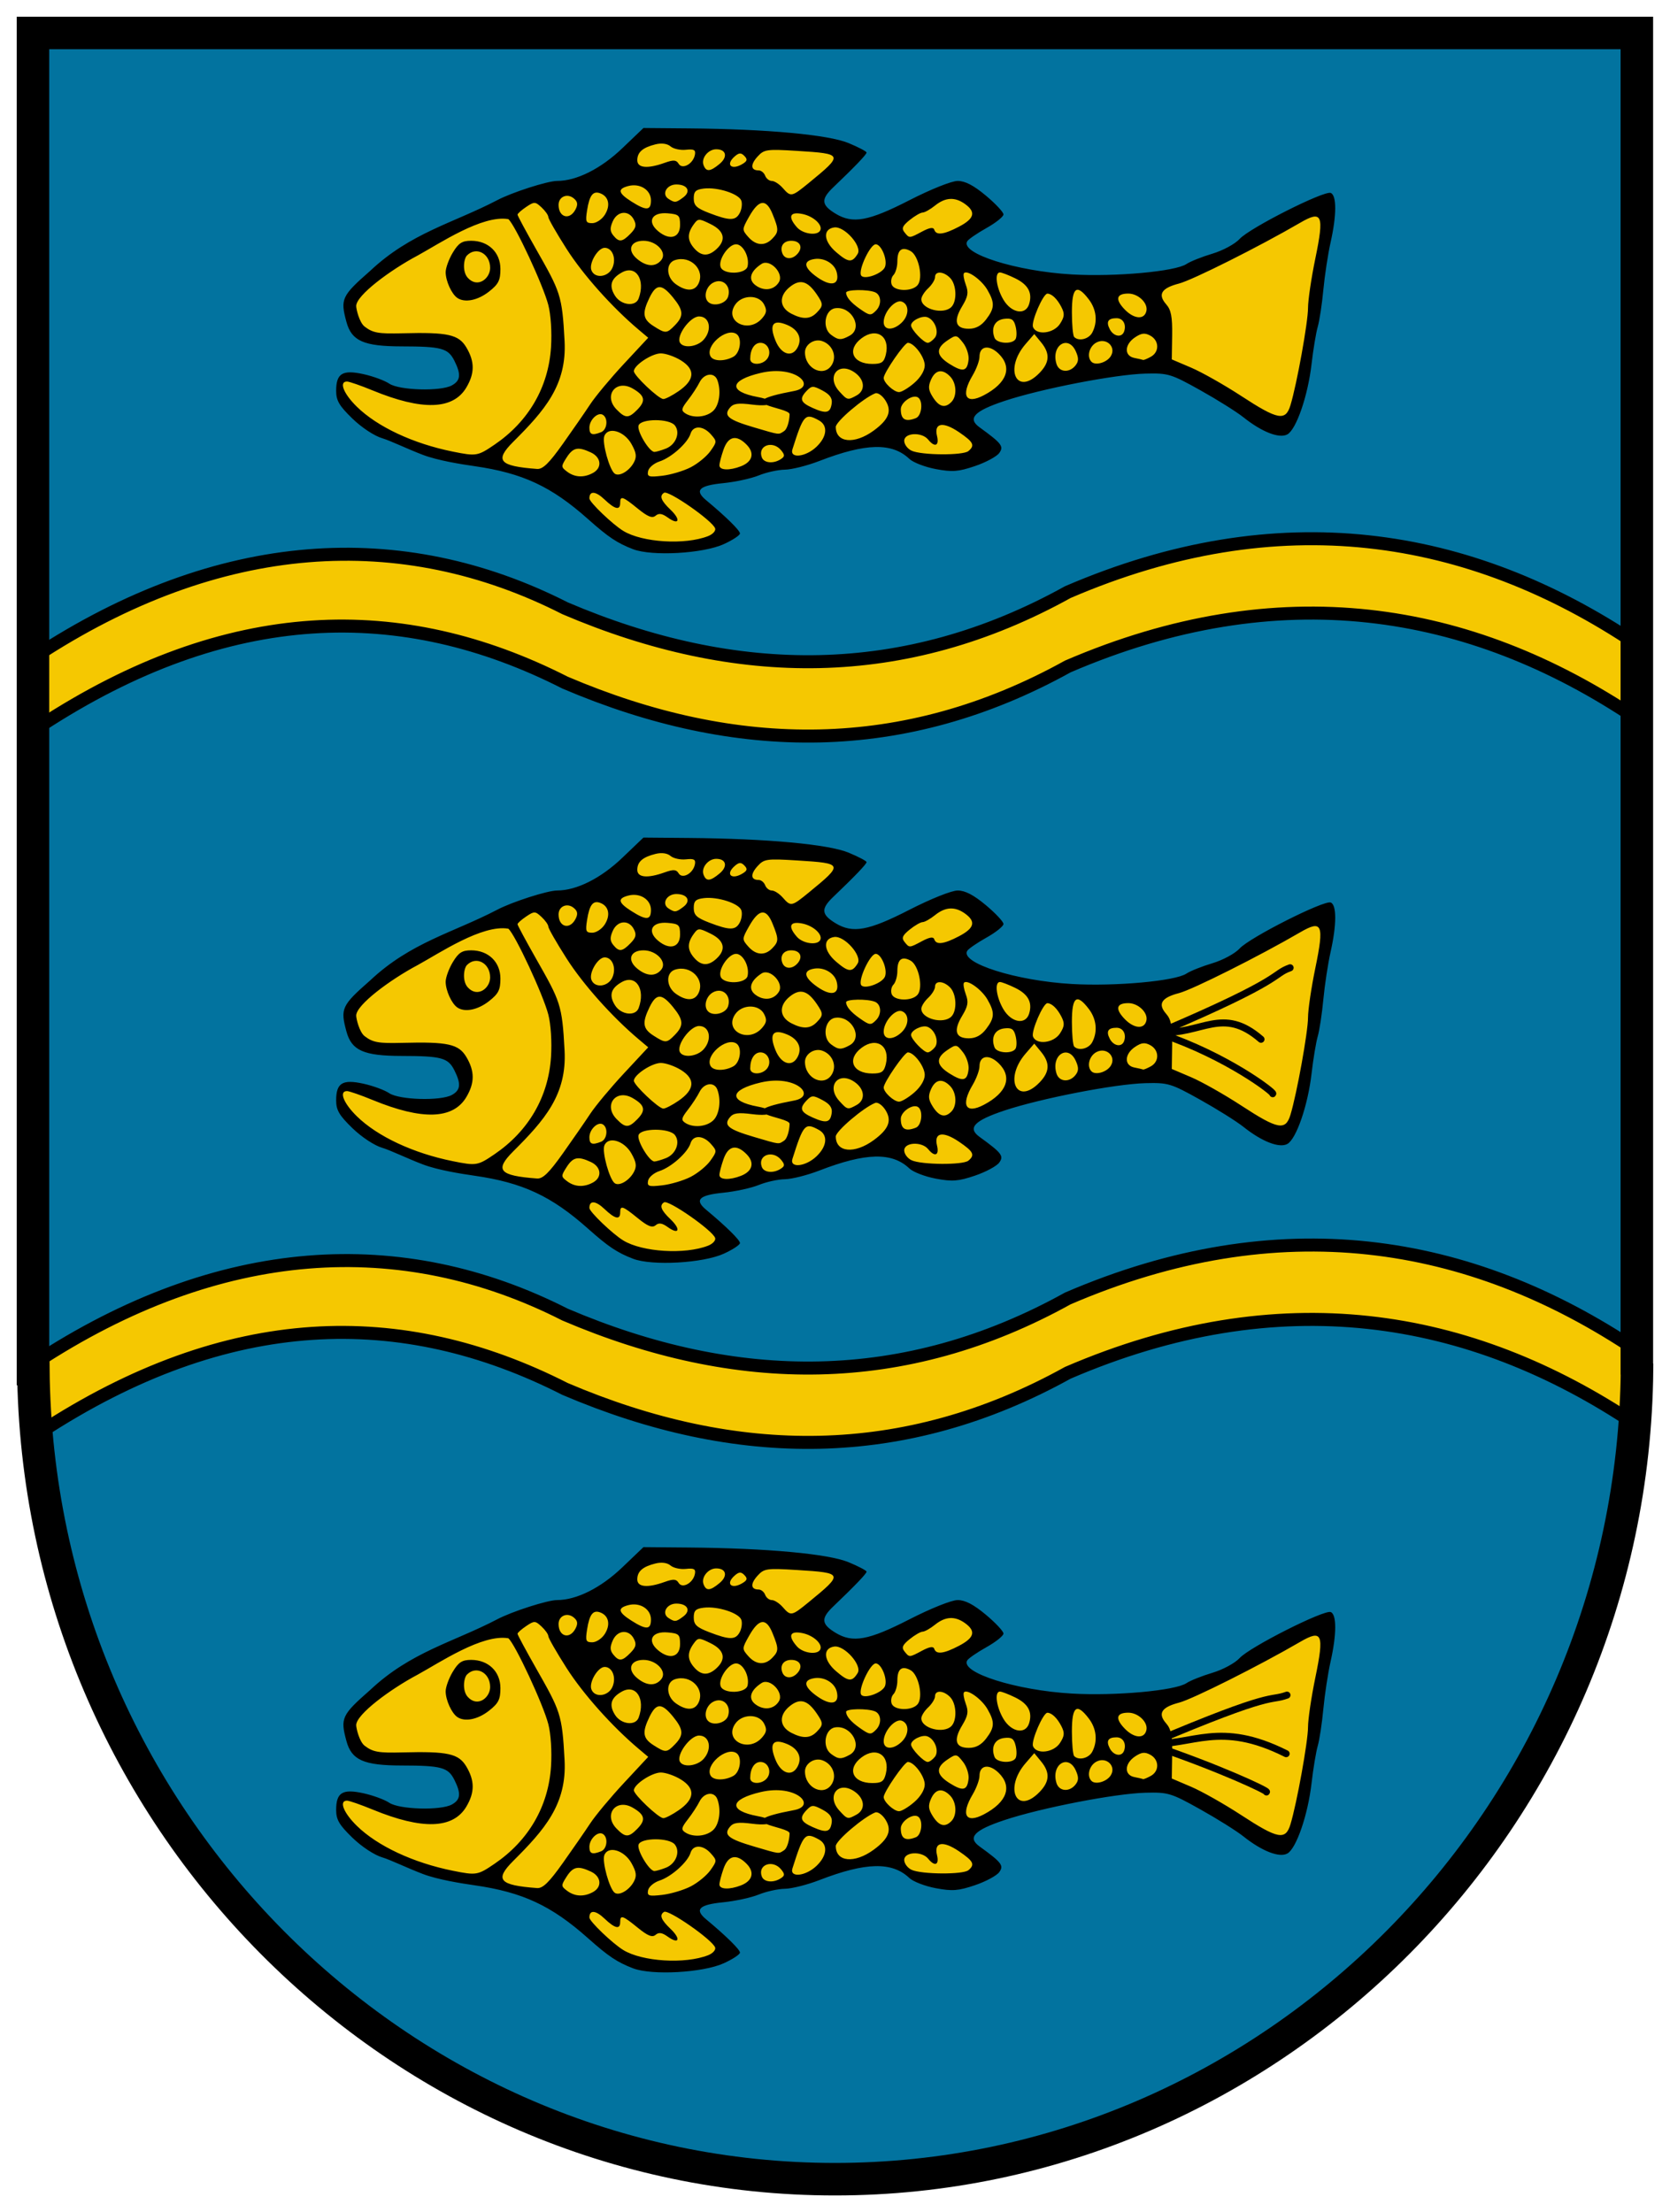
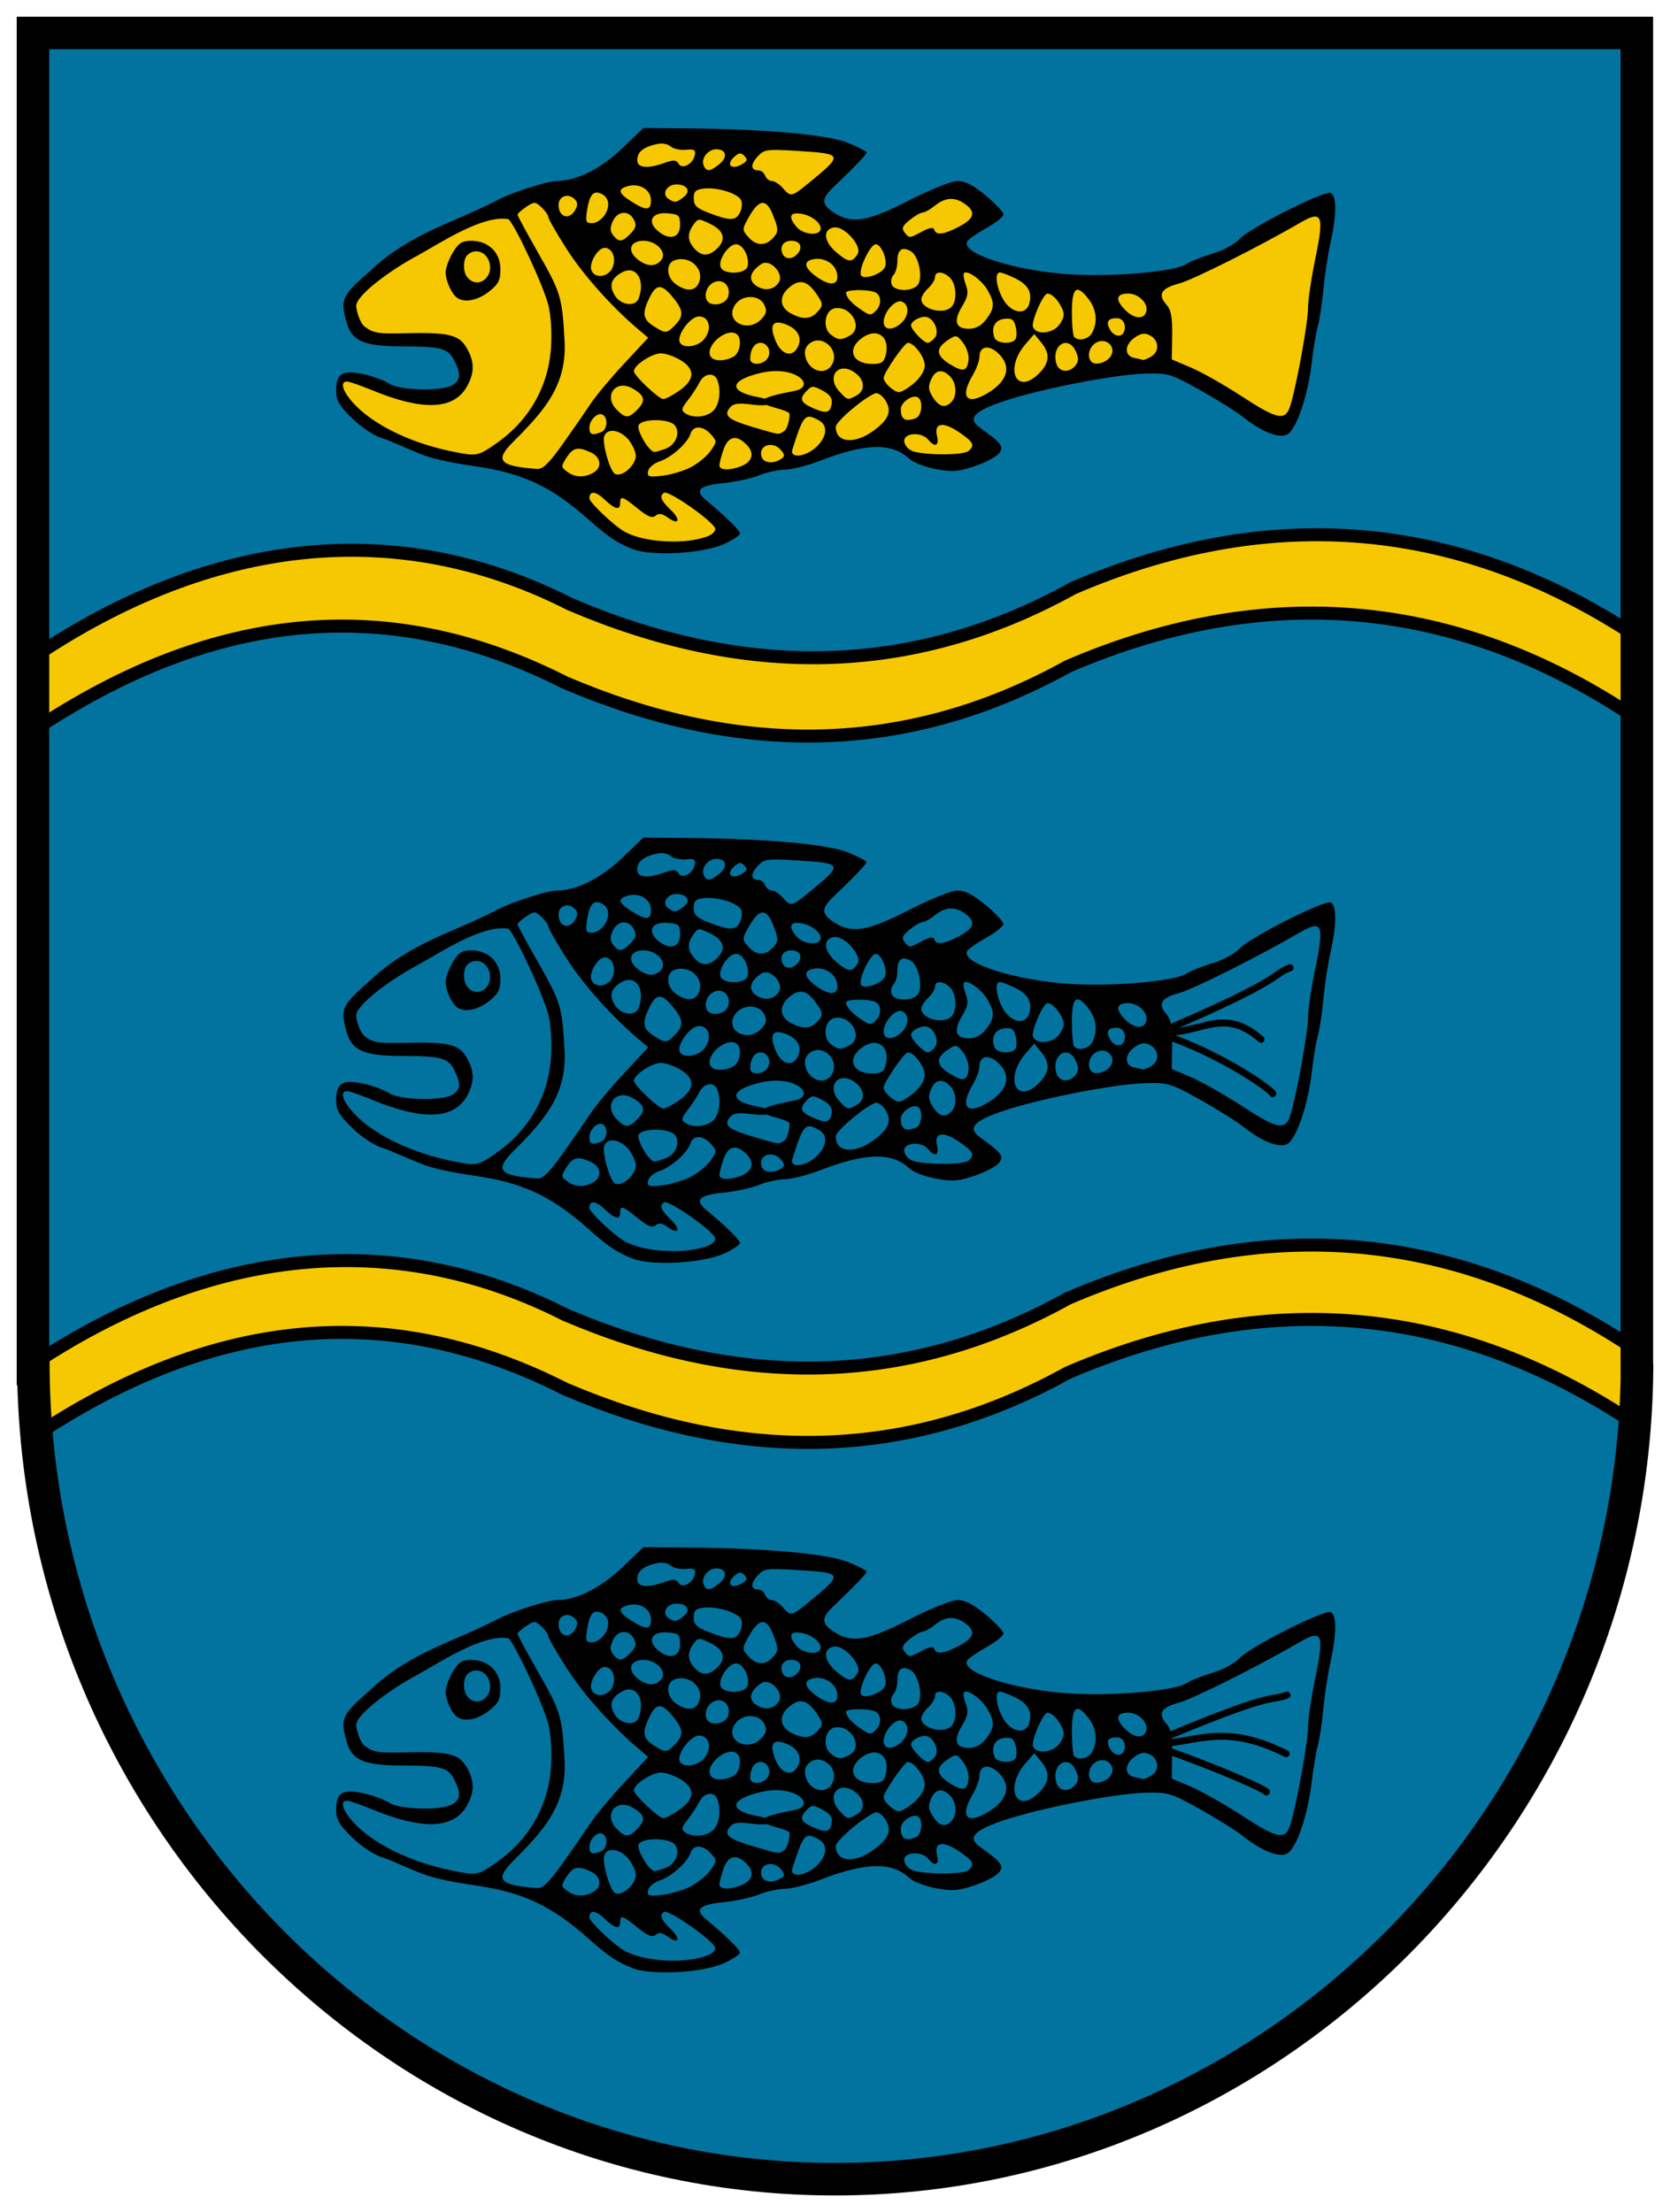
<svg xmlns="http://www.w3.org/2000/svg" xmlns:ns1="http://sodipodi.sourceforge.net/DTD/sodipodi-0.dtd" xmlns:ns2="http://www.inkscape.org/namespaces/inkscape" height="662.234" width="500" version="1.1" id="svg36" ns1:docname="Wappen_Fischlham.svg" ns2:version="1.2 (dc2aedaf03, 2022-05-15)">
  <defs id="defs40" />
  <ns1:namedview id="namedview38" pagecolor="#ffffff" bordercolor="#000000" borderopacity="0.25" ns2:showpageshadow="2" ns2:pageopacity="0.0" ns2:pagecheckerboard="0" ns2:deskcolor="#d1d1d1" showgrid="false" ns2:zoom="0.60703584" ns2:cx="231.45256" ns2:cy="366.53519" ns2:window-width="1920" ns2:window-height="991" ns2:window-x="-9" ns2:window-y="-9" ns2:window-maximized="1" ns2:current-layer="svg36" />
  <g transform="matrix(.649 0 0 .649 -32.784 40.295)" id="g34">
    <path d="m65.722-46.985v616.352h.178c1.834 206.73 168.593 373.75 369.997 373.75 201.404 0 368.423-166.913 370.257-373.643l-.082-.107v-616.352z" fill="#0f47af" id="path2" style="fill:#02739f;fill-opacity:1" />
    <g transform="matrix(1.062 0 0 1.092 -704.477 -116.221)" id="g8">
      <path d="m982.67 113.757c-8.597 7.926-19.405 14.411-31.469 14.5-18.637 3.633-34.889 13.91-52.495 20.684-13.636 6.333-26.38 15.344-35.88 26.941-1.802 6.481 1.337 15.899 8.875 16.938 11.298 2.898 24.135-1.382 34.812 3.812 4.069 3.517 8.189 10.866 4.188 15.719-6.42 5.321-15.876 3.613-23.656 3.25-8.873-1.019-16.597-7.945-25.812-6.5-3.657 1.963-2.597 8.365-.281 11.156 6.237 8.328 15.918 12.716 25.517 16.01 19.872 10.053 44.046 6.528 63.326 18.225 15.052 7.222 24.966 23.973 42.313 26.421 12.705.747 26.824.824 37.844-6.219-4.67-6.23-12.598-9.644-16.75-16.219-1.024-5.808 6.944-6.135 10.838-6.665 10.771-.517 20.491-5.986 31.287-6.241 14.701-3.043 29.493-12.511 44.969-7.844 5.605 2.216 9.587 7.195 15.906 7.719 9.396 2.653 20.15-.075 27.531-6.094.394-2.363-3.889-3.74-5.219-5.344-3.658-1.819-9.287-6.732-4.875-10.75 9.747-7.06 22.484-8.477 33.891-11.584 16.865-3.028 34.062-7.802 51.265-5.666 14.722 5.193 27.734 14.519 40.656 23 3.546 1.805 10.153 5.165 12.062-.531 7.767-14.805 7.103-31.818 11.219-47.688 1.194-13.545 4.074-26.953 6.125-40.344-.094-2.127.835-6.214-.969-7.25-12.87 4.683-25.778 10.714-37 18.75-7.19 6.662-17.528 7.238-25.75 11.969-19.479 4.681-40.119 4.65-60.031 2.562-11.793-2.133-24.927-3.32-34.75-10.75-3.668-3.391.454-7.63 3.844-9 3.166-2.316 8.204-3.862 10.188-6.906-5.121-4.736-10.746-11.719-18.312-11.625-15.623 3.636-28.715 16.129-45.219 16.094-5.428-.938-13.027-3.682-13.781-9.969 1.651-7.213 9.687-10.473 13.957-16.02 3.671-2.572 4.353-4.763-.582-5.762-17.252-5.849-35.907-5.219-53.937-6.377-11.725-.397-23.459-.326-35.188-.467-2.885 2.688-5.771 5.375-8.656 8.062z" fill="#fcdd09" id="path4" style="fill:#f5c801;fill-opacity:1" />
      <path d="m985.908 281.558c-6.904-2.584-10.711-5.058-19.539-12.699-15.942-13.798-28.417-19.453-49.373-22.382-5.804-.811-15.838-2.359-22.298-4.732-6.46-2.372-14.421-6.119-17.691-7.034-3.411-.955-8.956-4.501-13.007-8.319-5.738-5.408-7.061-7.603-7.061-11.716 0-7.394 2.731-9.016 11.878-7.054 4.142.888 9.165 2.685 11.161 3.993 4.376 2.867 22.343 3.37 27.217.761 3.811-2.04 4.084-4.652 1.089-10.444-2.719-5.257-5.59-6.016-22.871-6.041-16.549-.024-21.776-2.284-24.028-10.388-2.68-9.648-2.06-10.937 10.365-21.546 17.593-16.074 35.98-20.105 55.066-29.782 6.408-3.314 21.941-8.171 26.13-8.171 8.411 0 18.983-5.155 28.256-13.779l9.222-8.576 19.848.165c33.906.282 60.494 2.665 69.275 6.209 4.292 1.732 7.801 3.528 7.797 3.991-.01.829-5.016 5.914-14.484 14.706-5.426 5.039-5.207 7.437 1.017 11.113 7.449 4.4 14.284 3.192 32.056-5.668 9.271-4.622 18.357-8.154 20.983-8.156 3.231-.003 6.94 1.873 12.264 6.205 4.198 3.415 7.633 6.988 7.633 7.94 0 .952-3.324 3.54-7.387 5.751-4.063 2.211-7.821 4.723-8.352 5.582-3.176 5.138 21.221 12.659 45.469 14.017 18.881 1.057 44.938-1.245 49.753-4.396 1.66-1.086 6.728-3.053 11.263-4.37 4.571-1.328 9.851-4.105 11.85-6.233 4.364-4.645 36.702-20.525 39.562-19.427 2.624 1.007 2.595 9.404-.071 20.942-1.133 4.906-2.541 13.883-3.127 19.949-.587 6.067-1.682 13.09-2.434 15.609-.752 2.518-1.964 9.614-2.694 15.769-1.592 13.427-6.625 27.641-10.527 29.73-3.464 1.854-11.034-1.009-19.009-7.19-2.994-2.32-11.464-7.489-18.822-11.486-12.672-6.884-13.928-7.254-23.784-7.012-13.102.322-45.264 6.385-61.203 11.537-13.194 4.265-16.241 7.377-10.904 11.136 9.677 6.818 10.653 8.055 8.584 10.87-1.089 1.482-5.827 3.964-10.529 5.515-7.231 2.386-9.859 2.581-17.047 1.269-4.674-.853-9.835-2.789-11.471-4.301-7.522-6.956-18.956-6.697-39.096.883-5.263 1.981-11.998 3.631-14.967 3.667-2.969.036-8.073 1.128-11.344 2.427-3.27 1.299-10.242 2.775-15.492 3.279-10.454 1.005-12.541 3.022-7.416 7.165 8.615 6.964 14.732 12.809 14.732 14.078 0 .768-3.169 2.799-7.042 4.512-9.053 4.005-31.193 5.202-39.398 2.132zm32.591-5.517c2.027-.771 3.41-2.233 3.074-3.25-1.054-3.185-20.29-16.24-22.194-15.063-2.124 1.313-1.339 3.32 2.796 7.155 4.641 4.303 3.734 6.747-1.218 3.279-2.431-1.703-3.863-1.905-5.264-.742-1.436 1.192-3.401.428-7.748-3.015-6.585-5.216-7.626-5.541-7.626-2.383 0 3.231-2.263 2.746-6.8-1.459-3.867-3.584-6.579-3.771-6.579-.454 0 1.593 10.022 10.937 14.723 13.727 8.272 4.91 26.802 6.019 36.835 2.205zm-49.973-26.706c4.042-2.163 3.575-6.584-.911-8.628-5.643-2.571-7.769-2.135-10.591 2.171-2.434 3.714-2.422 3.992.25 5.946 3.336 2.44 7.311 2.62 11.252.511zm17.799-4.517c1.26-2.355 1.008-4.056-1.153-7.77-3.174-5.455-10.164-7.394-11.751-3.258-1.048 2.731 2.253 14.3 4.527 15.865 2.002 1.378 6.414-1.169 8.377-4.837zm24.58 2.169c3.104-1.541 6.976-4.626 8.604-6.854 2.874-3.933 2.881-4.14.237-7.061-3.387-3.743-7.729-3.889-8.869-.298-1.248 3.934-8.299 10.072-13.462 11.72-2.453.783-4.694 2.633-4.981 4.112-.457 2.357.303 2.596 6.153 1.936 3.671-.414 9.213-2.013 12.317-3.555zm-55.535-9.864c4.329-5.928 9.715-13.501 11.969-16.83 2.254-3.329 8.836-11.002 14.627-17.05l10.528-10.998-4.229-3.47c-11.483-9.423-24.018-23.089-31.197-34.01-4.381-6.666-7.966-12.75-7.966-13.52s-1.321-2.595-2.935-4.056c-2.748-2.487-3.174-2.5-6.689-.196-2.065 1.353-3.754 2.816-3.754 3.252 0 .435 3.594 6.942 7.986 14.459 10.621 18.178 11.39 19.464 12.453 38.906 1.021 18.677-8.703 29.394-22.324 42.614-8.171 7.929-6.067 10.249 10.375 11.439 2.487.18 5.201-2.384 11.156-10.539zm77.422 9.405c5.021-1.909 6.021-5.542 2.496-9.067-4.416-4.416-8.012-3.703-10.073 1.997-.982 2.715-1.785 5.725-1.785 6.689 0 2.098 4.377 2.276 9.363.38zm17.299-2.996c1.769-1.119 1.801-1.752.19-3.694-3.669-4.421-10.377-2.094-8.448 2.931.93 2.424 5.034 2.803 8.259.763zm-124.358-6.127c14.815-9.813 23.433-24.265 24.541-41.153.414-6.318-.071-13.693-1.173-17.838-2.225-8.369-14.405-33.825-17.357-36.274-11.361-1.884-30.006 10.381-39.441 15.391-11.815 6.092-26.66 16.764-26.66 21.311 0 1.315 1.362 6.972 3.673 8.696 3.574 2.666 6.016 3.087 16.352 2.824 19.817-.504 24.493.502 27.838 5.987 3.655 5.994 3.651 10.9-.013 16.91-5.755 9.438-19.177 9.85-40.677 1.248-5.182-2.073-10.204-3.769-11.162-3.769-3.593 0-1.537 5.115 4.282 10.65 8.946 8.51 24.495 15.584 41.657 18.951 10.215 2.004 10.837 1.904 18.141-2.934zm-16.172-61.994c-2.478-1.654-5.054-7.186-5.054-10.853 0-1.797 1.393-5.52 3.094-8.274 2.497-4.04 4.037-5.007 7.975-5.007 7.471 0 12.715 4.918 12.715 11.924 0 4.788-.841 6.404-4.971 9.555-4.882 3.724-10.527 4.813-13.759 2.654zm14.271-12.687c0-6.075-6.091-9.22-10.098-5.213-1.374 1.374-2.104 6.774.391 9.43 4.254 4.528 9.707.305 9.707-4.217zm141.746 75.586c4.637-4.298 5.084-9.013 1.058-11.168-6.003-3.213-6.695-2.478-11.488 12.212-1.316 4.032 5.712 3.329 10.43-1.044zm65.996 1.815c2.962-2.401 2.242-3.82-4.051-7.984-6.988-4.625-10.971-3.957-9.575 1.606 1.048 4.176-.973 4.975-3.841 1.519-2.755-3.32-10.406-2.94-10.406.516 0 1.51 1.451 3.393 3.224 4.185 4.329 1.932 22.319 2.047 24.648.158zm-131.41-1.057c4.377-1.664 6.401-6.783 3.881-9.819-2.433-2.932-14.608-2.918-15.735.019-.869 2.263 4.621 11.202 6.879 11.202.709 0 2.947-.631 4.974-1.401zm90.287-7.609c6.577-4.684 8.006-8.279 5.07-12.761-1.345-2.053-3.334-3.393-4.418-2.976-5.089 1.953-17.131 11.923-17.131 14.184 0 6.746 8.114 7.51 16.48 1.553zm-118.428.675c2.645-1.015 3.173-5.847.8-7.314-2.173-1.343-5.881 2.077-5.881 5.425 0 2.935 1.197 3.379 5.081 1.889zm79.557-.495c1.178-.745 2.225-3.902 2.334-7.038.109-3.128-28.078-4.399 1.952-9.871 10.097-1.84.842-11.118-14.447-7.641-13.694 3.115-14.283 7.867-1.266 10.212 8.913 1.606 6.889 4.35-2.356 3.194-6.301-.787-8.335-.504-9.897 1.378-2.774 3.343-.567 5.055 10.646 8.261 11.405 3.26 10.436 3.148 13.034 1.505zm57.203-5.451c2.576-.989 3.223-7.303.896-8.741-2.295-1.418-7.463 2.037-7.463 4.988 0 4.361 2.002 5.505 6.568 3.753zm-120.937-3.65c3.697-3.697 3.191-5.868-2.057-8.826-7.282-4.105-12.918 2.956-7.046 8.828 3.838 3.838 5.264 3.838 9.103-.001zm32.865.606c2.699-2.443 3.546-8.518 1.816-13.027-1.321-3.441-5.789-2.869-7.757.993-.937 1.84-3.206 5.216-5.042 7.504-2.848 3.549-3.015 4.364-1.136 5.552 3.426 2.166 9.127 1.685 12.119-1.022zm250.763-2.371c2.769-8.845 7.637-35.05 7.637-41.109 0-3.286 1.437-12.725 3.194-20.974 3.906-18.345 2.981-20.448-6.61-15.019-17.713 10.027-46.753 24.196-52.615 25.672-7.698 1.938-9.368 4.595-5.544 8.82 2.1 2.321 2.671 5.256 2.55 13.108l-.156 10.117 8.407 3.482c4.624 1.915 14.428 7.308 21.786 11.984 15.893 10.1 19.223 10.711 21.35 3.918zm-199.269-.774c.331-2.24-.817-3.805-3.993-5.447-4.031-2.085-4.679-2.083-6.782.02-3.419 3.419-2.883 4.987 2.506 7.326 5.921 2.569 7.668 2.168 8.268-1.899zm52.011-.638c2.502-2.501 2.22-7.973-.552-10.745-3.362-3.362-6.399-2.88-8.312 1.319-1.334 2.927-1.173 4.408.809 7.433 2.701 4.122 5.287 4.762 8.055 1.993zm-118.473-4.585c6.96-4.679 7.323-9.095 1.062-12.912-2.711-1.653-6.679-3.008-8.817-3.011-3.919-.006-11.721 4.997-11.721 7.515 0 1.839 10.734 11.714 12.787 11.764.901.022 3.911-1.488 6.689-3.356zm77.245 1.857c4.045-2.165 3.573-6.855-.991-9.845-6.99-4.58-12.253 1.936-6.527 8.082 3.535 3.794 3.666 3.825 7.518 1.763zm55.373-.133c10.066-5.184 12.438-11.811 6.296-17.581-4.124-3.874-8.252-3.207-8.252 1.333 0 1.641-1.335 5.174-2.967 7.851-5.278 8.656-3.029 12.493 4.923 8.398zm-30.314-5.149c2.779-2.338 4.574-5.255 4.574-7.433 0-3.523-4.618-9.53-7.327-9.53-1.504 0-10.511 12.711-10.511 14.834 0 2.012 4.432 5.978 6.681 5.978 1.105 0 4.068-1.732 6.583-3.848zm54.44-4.26c4.424-4.424 4.625-8.246.68-12.91l-2.969-3.509-3.71 4.158c-9.563 10.718-3.944 22.203 5.998 12.261zm-90.002-3.784c1.978-3.695-.178-8.303-4.529-9.685-3.403-1.08-7.363 1.48-7.363 4.761 0 7.264 8.71 10.87 11.892 4.923zm59.163-1.717c.245-2.044-.839-5.304-2.409-7.243-2.77-3.421-2.971-3.45-6.763-.965-5.203 3.409-4.928 6.374.923 9.941 5.832 3.556 7.662 3.171 8.25-1.733zm46.416 2.416c1.443-1.739 1.493-3.138.214-5.946-3.319-7.284-10.904-2.561-8.426 5.247 1.119 3.525 5.554 3.902 8.212.699zm-133.98-2.741c2.24-2.698.528-6.878-2.817-6.878-2.639 0-4.46 2.78-4.46 6.811 0 2.696 5.055 2.743 7.276.067zm51.632-1.905c1.938-7.72-4.024-11.653-10.508-6.932-6.595 4.802-4.003 10.878 4.64 10.878 4.038 0 5.048-.679 5.868-3.946zm97.743.63c2.466-3.934-2.049-7.991-6.339-5.695-3.074 1.645-4.196 5.98-2.093 8.084 1.755 1.755 6.716.349 8.432-2.388zm-163.986.291c3.075-1.646 3.938-8.035 1.304-9.662-4.467-2.761-13.815 5.263-11.152 9.573 1.269 2.054 6.096 2.097 9.848.089zm181.356 0c3.779-2.022 3.672-6.85-.197-8.92-2.39-1.279-3.876-1.118-6.689.725-4.61 3.021-4.76 7.82-.272 8.685 1.84.354 3.556.735 3.814.847.258.111 1.763-.49 3.345-1.336zm-153.478-3.875c2.13-3.806.398-7.55-4.416-9.544-6.233-2.582-8.028-.288-5.156 6.587 2.451 5.865 7.135 7.313 9.572 2.958zm-40.722-3.383c3.736-4.128 2.559-9.785-2.035-9.785-3.908 0-10.056 8.242-8.284 11.108 1.548 2.505 7.553 1.735 10.32-1.323zm100.373-.771c1.978-2.384.066-7.496-3.249-8.684-2.312-.829-7.078 1.486-7.078 3.438 0 1.792 5.49 7.38 7.251 7.38.717 0 2.102-.961 3.076-2.135zm35.064.564c.534-.864.55-3.248.036-5.297-.753-3-1.718-3.635-4.958-3.26-4.083.472-5.834 3.783-4.221 7.985.95 2.477 7.705 2.899 9.144.572zm-72.051-1.454c5.96-3.19.85-12.599-6.293-11.588-4.531.642-5.78 8.303-1.824 11.195 3.191 2.334 4.383 2.391 8.117.393zm105.393-1.337c2.401-4.486 1.823-9.741-1.542-14.019-5.269-6.698-7.325-5.155-7.325 5.498 0 5.178.446 9.861.991 10.406 1.977 1.977 6.372.925 7.876-1.884zm13.831-.469c1.034-2.966-.503-5.574-3.285-5.574-3.708 0-4.653 1.487-2.957 4.655 1.693 3.163 5.275 3.691 6.242.919zm-195.135-2.601c3.926-3.926 3.751-6.28-.875-11.778-4.876-5.794-7.23-5.768-10.165.114-3.298 6.61-2.933 9.12 1.749 12.023 5.219 3.236 5.715 3.216 9.291-.359zm167.305-.644c1.945-2.968 2.044-4.234.555-7.061-1.787-3.392-4.158-5.607-6.051-5.651-1.841-.043-7.133 11.831-6.272 14.074 1.414 3.686 9.038 2.804 11.768-1.362zm-68.94-.33c3.387-3.066 3.521-7.731.257-8.983-2.901-1.113-7.944 4.369-7.944 8.635 0 3.492 4.012 3.674 7.687.348zm36.801-1.457c3.729-4.741 3.837-6.98.6-12.461-2.498-4.229-8.731-8.582-10.193-7.12-.433.433-.089 2.623.764 4.868 1.27 3.341.982 5.003-1.589 9.163-3.873 6.266-2.879 9.466 2.94 9.466 2.981 0 5.391-1.262 7.479-3.917zm-97.371-.419c2.057-2.273 2.244-3.476.921-5.946-2.261-4.226-9.556-4.164-12.547.106-4.926 7.033 5.71 12.377 11.625 5.84zm23.79-2.46c2.901-2.901 2.904-3.625.03-7.727-4.013-5.73-7.301-6.601-11.738-3.111-4.835 3.803-4.55 8.628.665 11.257 4.986 2.514 8.234 2.39 11.043-.419zm143.241-.845c.638-3.313-3.628-7.224-7.88-7.224-5.256 0-5.81 2.483-1.513 6.779 4.122 4.122 8.644 4.337 9.393.445zm-117.418-.089c2.518-2.518 2.214-6.652-.568-7.72-3.331-1.278-12.518-1.122-12.491.213.038 1.854 2.01 4.125 5.883 6.776 4.377 2.995 4.863 3.045 7.176.731zm32.703-1.487c2.526-2.526 2.212-9.468-.552-12.232-2.861-2.861-6.583-3.052-6.583-.337 0 1.1-1.338 3.21-2.973 4.69-1.635 1.48-2.973 3.557-2.973 4.616 0 4.254 9.677 6.667 13.081 3.262zm33.744-1.189c1.51-4.759-.392-8.201-6.012-10.881-2.881-1.374-5.885-2.498-6.674-2.498-2.431 0-1.582 6.432 1.521 11.521 3.464 5.681 9.626 6.707 11.165 1.858zm-169.623-2.351c3.044-7.932-1.141-14.31-7.245-11.042-4.827 2.583-5.763 5.67-3.001 9.887 2.636 4.023 8.876 4.726 10.246 1.155zm38.861-.787c1.462-4.605-2.432-8.087-6.569-5.873-3.034 1.624-4.203 5.973-2.155 8.021 2.249 2.249 7.759.893 8.724-2.148zm-12.916-5.409c3.065-5.849-3.371-12.194-10.178-10.034-4.055 1.287-3.838 7.21.372 10.146 4.457 3.109 8.14 3.066 9.806-.112zm34.989-.723c2.311-3.686-3.892-10.014-7.553-7.705-4.873 3.074-5.918 6.547-2.691 8.942 3.662 2.718 8.101 2.182 10.244-1.237zm60.283 1.207c2.469-2.975.429-12.464-3.083-14.344-3.803-2.035-5.742-.563-5.742 4.359 0 2.241-.758 4.832-1.684 5.758-.926.926-1.282 2.732-.79 4.014 1.129 2.941 8.913 3.088 11.3.213zm-35.179-5.417c-.947-3.621-5.407-6.193-9.655-5.566-5.147.759-4.665 3.709 1.265 7.738 6.073 4.127 9.786 3.165 8.39-2.172zm20.99-2.245c1.16-3.023-1.598-9.546-4.036-9.546-2.422 0-7.704 10.959-6.343 13.161 1.264 2.046 9.278-.746 10.379-3.615zm-118.414.393c1.791-3.93-.01-8.452-3.36-8.452-2.946 0-6.917 6.494-5.781 9.453 1.409 3.672 7.306 3.027 9.141-1.001zm58.723-.648c.873-3.981-1.994-9.291-5.016-9.291-3.311 0-7.874 6.578-6.695 9.651 1.273 3.317 10.97 3.019 11.711-.36zm-37.492-2.629c2.645-3.187-2.063-8.148-7.733-8.148-5.76 0-7.231 4.059-2.779 7.664 4.113 3.331 8.001 3.51 10.512.484zm85.304-2.608c2.046-3.243-5.78-11.811-10.206-11.174-5.059.728-4.641 5.851.851 10.436 5.334 4.453 6.933 4.579 9.355.738zm-25.92-.272c2.228-2.685.797-5.268-2.919-5.268-3.341 0-5.037 2.296-3.895 5.274 1.064 2.773 4.51 2.77 6.814-.006zm-35.368-1.782c4.295-3.887 3.347-7.694-2.625-10.542-5.134-2.448-5.426-2.436-7.433.308-2.745 3.755-2.638 6.65.371 9.975 3.053 3.373 6.153 3.456 9.687.258zm24.167-4.335c2.883-2.883 2.895-3.854.134-10.462-2.752-6.586-5.918-6.228-10.191 1.154-3.097 5.348-3.103 5.509-.354 8.548 3.337 3.687 7.203 3.969 10.411.76zm-61.55-2.158c2.388-2.388 2.683-3.612 1.434-5.946-2.195-4.101-7.129-3.706-9.151.733-1.279 2.808-1.229 4.207.214 5.946 2.496 3.007 3.9 2.87 7.503-.733zm21.52-3.682c0-4.052-.493-4.501-5.385-4.91-6.921-.578-9.139 3.501-4.116 7.568 5.016 4.062 9.502 2.806 9.502-2.659zm105.18 2.777c3.244-1.678 4.865-1.907 5.253-.743.824 2.472 4.143 2.065 10.778-1.32 6.652-3.394 7.404-6.171 2.583-9.548-4.397-3.08-8.535-2.871-13.048.659-2.044 1.599-4.462 2.922-5.374 2.94-.912.018-3.445 1.439-5.63 3.158-3.147 2.475-3.614 3.557-2.248 5.203 2.142 2.581 2.009 2.587 7.686-.348zm-44.368-.328c1.41-2.281-2.736-6.105-7.669-7.074-5.502-1.081-6.435 1.133-2.371 5.623 2.538 2.805 8.657 3.689 10.04 1.451zm-93.516-6.699c2.545-3.884 1.771-7.673-1.849-9.062-3.22-1.236-4.785.676-5.831 7.123-.783 4.828-.528 5.446 2.249 5.446 1.723 0 4.167-1.578 5.431-3.507zm58.661-.845c.843-1.576 1.132-3.911.642-5.189-1.106-2.882-10.283-5.759-16.22-5.084-3.586.407-4.433 1.205-4.433 4.172 0 2.987 1.243 4.132 6.689 6.165 8.966 3.346 11.503 3.334 13.321-.064zm-71.379-1.438c1.117-2.088.944-3.285-.672-4.626-2.852-2.367-6.677-.826-6.677 2.689 0 5.345 4.842 6.621 7.349 1.937zm32.787-3.82c0-4.414-4.745-7.365-9.801-6.096-4.838 1.214-4.5 2.97 1.253 6.527 6.513 4.027 8.547 3.924 8.547-.431zm14.065-1.313c3.437-2.513 1.799-5.428-3.05-5.428-4.207 0-6.527 4.111-3.427 6.073 2.762 1.749 3.273 1.698 6.477-.645zm54.546-6.105c15.079-11.993 14.969-12.291-4.963-13.494-13.434-.811-14.507-.661-17.377 2.419-3.165 3.397-2.964 5.806.484 5.806 1.091 0 2.368 1.003 2.839 2.23.471 1.226 1.776 2.23 2.902 2.23 1.125 0 3.257 1.338 4.737 2.973 3.529 3.899 3.829 3.842 11.38-2.164zm-38.809-8.001c3.669-2.971 2.908-6.187-1.464-6.187-3.492 0-6.618 3.784-5.51 6.67 1.135 2.958 2.873 2.837 6.974-.484zm-23.918-.442c3.886-1.355 5.094-1.282 6.126.372 1.613 2.585 6.318.058 7.077-3.801.402-2.045-.393-2.474-3.902-2.106-2.424.254-5.43-.387-6.68-1.425-1.415-1.174-3.871-1.504-6.504-.875-5.593 1.338-7.947 3.331-7.947 6.73 0 3.278 4.412 3.689 11.83 1.103zm34.24.24c1.724-1.09 1.821-1.799.435-3.185-1.386-1.386-2.293-1.359-4.075.12-4.442 3.686-1.396 6.249 3.641 3.064z" id="path6" />
    </g>
    <g transform="matrix(1.062 0 0 1.092 -704.477 538.384)" id="g14">
-       <path d="m982.67 113.757c-8.597 7.926-19.405 14.411-31.469 14.5-18.637 3.633-34.889 13.91-52.495 20.684-13.636 6.333-26.38 15.344-35.88 26.941-1.802 6.481 1.337 15.899 8.875 16.938 11.298 2.898 24.135-1.382 34.812 3.812 4.069 3.517 8.189 10.866 4.188 15.719-6.42 5.321-15.876 3.613-23.656 3.25-8.873-1.019-16.597-7.945-25.812-6.5-3.657 1.963-2.597 8.365-.281 11.156 6.237 8.328 15.918 12.716 25.517 16.01 19.872 10.053 44.046 6.528 63.326 18.225 15.052 7.222 24.966 23.973 42.313 26.421 12.705.747 26.824.824 37.844-6.219-4.67-6.23-12.598-9.644-16.75-16.219-1.024-5.808 6.944-6.135 10.838-6.665 10.771-.517 20.491-5.986 31.287-6.241 14.701-3.043 29.493-12.511 44.969-7.844 5.605 2.216 9.587 7.195 15.906 7.719 9.396 2.653 20.15-.075 27.531-6.094.394-2.363-3.889-3.74-5.219-5.344-3.658-1.819-9.287-6.732-4.875-10.75 9.747-7.06 22.484-8.477 33.891-11.584 16.865-3.028 34.062-7.802 51.265-5.666 14.722 5.193 27.734 14.519 40.656 23 3.546 1.805 10.153 5.165 12.062-.531 7.767-14.805 7.103-31.818 11.219-47.688 1.194-13.545 4.074-26.953 6.125-40.344-.094-2.127.835-6.214-.969-7.25-12.87 4.683-25.778 10.714-37 18.75-7.19 6.662-17.528 7.238-25.75 11.969-19.479 4.681-40.119 4.65-60.031 2.562-11.793-2.133-24.927-3.32-34.75-10.75-3.668-3.391.454-7.63 3.844-9 3.166-2.316 8.204-3.862 10.188-6.906-5.121-4.736-10.746-11.719-18.312-11.625-15.623 3.636-28.715 16.129-45.219 16.094-5.428-.938-13.027-3.682-13.781-9.969 1.651-7.213 9.687-10.473 13.957-16.02 3.671-2.572 4.353-4.763-.582-5.762-17.252-5.849-35.907-5.219-53.937-6.377-11.725-.397-23.459-.326-35.188-.467-2.885 2.688-5.771 5.375-8.656 8.062z" fill="#fcdd09" id="path10" style="fill:#f5c801;fill-opacity:1" />
      <path d="m985.908 281.558c-6.904-2.584-10.711-5.058-19.539-12.699-15.942-13.798-28.417-19.453-49.373-22.382-5.804-.811-15.838-2.359-22.298-4.732-6.46-2.372-14.421-6.119-17.691-7.034-3.411-.955-8.956-4.501-13.007-8.319-5.738-5.408-7.061-7.603-7.061-11.716 0-7.394 2.731-9.016 11.878-7.054 4.142.888 9.165 2.685 11.161 3.993 4.376 2.867 22.343 3.37 27.217.761 3.811-2.04 4.084-4.652 1.089-10.444-2.719-5.257-5.59-6.016-22.871-6.041-16.549-.024-21.776-2.284-24.028-10.388-2.68-9.648-2.06-10.937 10.365-21.546 17.593-16.074 35.98-20.105 55.066-29.782 6.408-3.314 21.941-8.171 26.13-8.171 8.411 0 18.983-5.155 28.256-13.779l9.222-8.576 19.848.165c33.906.282 60.494 2.665 69.275 6.209 4.292 1.732 7.801 3.528 7.797 3.991-.01.829-5.016 5.914-14.484 14.706-5.426 5.039-5.207 7.437 1.017 11.113 7.449 4.4 14.284 3.192 32.056-5.668 9.271-4.622 18.357-8.154 20.983-8.156 3.231-.003 6.94 1.873 12.264 6.205 4.198 3.415 7.633 6.988 7.633 7.94 0 .952-3.324 3.54-7.387 5.751-4.063 2.211-7.821 4.723-8.352 5.582-3.176 5.138 21.221 12.659 45.469 14.017 18.881 1.057 44.938-1.245 49.753-4.396 1.66-1.086 6.728-3.053 11.263-4.37 4.571-1.328 9.851-4.105 11.85-6.233 4.364-4.645 36.702-20.525 39.562-19.427 2.624 1.007 2.595 9.404-.071 20.942-1.133 4.906-2.541 13.883-3.127 19.949-.587 6.067-1.682 13.09-2.434 15.609-.752 2.518-1.964 9.614-2.694 15.769-1.592 13.427-6.625 27.641-10.527 29.73-3.464 1.854-11.034-1.009-19.009-7.19-2.994-2.32-11.464-7.489-18.822-11.486-12.672-6.884-13.928-7.254-23.784-7.012-13.102.322-45.264 6.385-61.203 11.537-13.194 4.265-16.241 7.377-10.904 11.136 9.677 6.818 10.653 8.055 8.584 10.87-1.089 1.482-5.827 3.964-10.529 5.515-7.231 2.386-9.859 2.581-17.047 1.269-4.674-.853-9.835-2.789-11.471-4.301-7.522-6.956-18.956-6.697-39.096.883-5.263 1.981-11.998 3.631-14.967 3.667-2.969.036-8.073 1.128-11.344 2.427-3.27 1.299-10.242 2.775-15.492 3.279-10.454 1.005-12.541 3.022-7.416 7.165 8.615 6.964 14.732 12.809 14.732 14.078 0 .768-3.169 2.799-7.042 4.512-9.053 4.005-31.193 5.202-39.398 2.132zm32.591-5.517c2.027-.771 3.41-2.233 3.074-3.25-1.054-3.185-20.29-16.24-22.194-15.063-2.124 1.313-1.339 3.32 2.796 7.155 4.641 4.303 3.734 6.747-1.218 3.279-2.431-1.703-3.863-1.905-5.264-.742-1.436 1.192-3.401.428-7.748-3.015-6.585-5.216-7.626-5.541-7.626-2.383 0 3.231-2.263 2.746-6.8-1.459-3.867-3.584-6.579-3.771-6.579-.454 0 1.593 10.022 10.937 14.723 13.727 8.272 4.91 26.802 6.019 36.835 2.205zm-49.973-26.706c4.042-2.163 3.575-6.584-.911-8.628-5.643-2.571-7.769-2.135-10.591 2.171-2.434 3.714-2.422 3.992.25 5.946 3.336 2.44 7.311 2.62 11.252.511zm17.799-4.517c1.26-2.355 1.008-4.056-1.153-7.77-3.174-5.455-10.164-7.394-11.751-3.258-1.048 2.731 2.253 14.3 4.527 15.865 2.002 1.378 6.414-1.169 8.377-4.837zm24.58 2.169c3.104-1.541 6.976-4.626 8.604-6.854 2.874-3.933 2.881-4.14.237-7.061-3.387-3.743-7.729-3.889-8.869-.298-1.248 3.934-8.299 10.072-13.462 11.72-2.453.783-4.694 2.633-4.981 4.112-.457 2.357.303 2.596 6.153 1.936 3.671-.414 9.213-2.013 12.317-3.555zm-55.535-9.864c4.329-5.928 9.715-13.501 11.969-16.83 2.254-3.329 8.836-11.002 14.627-17.05l10.528-10.998-4.229-3.47c-11.483-9.423-24.018-23.089-31.197-34.01-4.381-6.666-7.966-12.75-7.966-13.52s-1.321-2.595-2.935-4.056c-2.748-2.487-3.174-2.5-6.689-.196-2.065 1.353-3.754 2.816-3.754 3.252 0 .435 3.594 6.942 7.986 14.459 10.621 18.178 11.39 19.464 12.453 38.906 1.021 18.677-8.703 29.394-22.324 42.614-8.171 7.929-6.067 10.249 10.375 11.439 2.487.18 5.201-2.384 11.156-10.539zm77.422 9.405c5.021-1.909 6.021-5.542 2.496-9.067-4.416-4.416-8.012-3.703-10.073 1.997-.982 2.715-1.785 5.725-1.785 6.689 0 2.098 4.377 2.276 9.363.38zm17.299-2.996c1.769-1.119 1.801-1.752.19-3.694-3.669-4.421-10.377-2.094-8.448 2.931.93 2.424 5.034 2.803 8.259.763zm-124.358-6.127c14.815-9.813 23.433-24.265 24.541-41.153.414-6.318-.071-13.693-1.173-17.838-2.225-8.369-14.405-33.825-17.357-36.274-11.361-1.884-30.006 10.381-39.441 15.391-11.815 6.092-26.66 16.764-26.66 21.311 0 1.315 1.362 6.972 3.673 8.696 3.574 2.666 6.016 3.087 16.352 2.824 19.817-.504 24.493.502 27.838 5.987 3.655 5.994 3.651 10.9-.013 16.91-5.755 9.438-19.177 9.85-40.677 1.248-5.182-2.073-10.204-3.769-11.162-3.769-3.593 0-1.537 5.115 4.282 10.65 8.946 8.51 24.495 15.584 41.657 18.951 10.215 2.004 10.837 1.904 18.141-2.934zm-16.172-61.994c-2.478-1.654-5.054-7.186-5.054-10.853 0-1.797 1.393-5.52 3.094-8.274 2.497-4.04 4.037-5.007 7.975-5.007 7.471 0 12.715 4.918 12.715 11.924 0 4.788-.841 6.404-4.971 9.555-4.882 3.724-10.527 4.813-13.759 2.654zm14.271-12.687c0-6.075-6.091-9.22-10.098-5.213-1.374 1.374-2.104 6.774.391 9.43 4.254 4.528 9.707.305 9.707-4.217zm141.746 75.586c4.637-4.298 5.084-9.013 1.058-11.168-6.003-3.213-6.695-2.478-11.488 12.212-1.316 4.032 5.712 3.329 10.43-1.044zm65.996 1.815c2.962-2.401 2.242-3.82-4.051-7.984-6.988-4.625-10.971-3.957-9.575 1.606 1.048 4.176-.973 4.975-3.841 1.519-2.755-3.32-10.406-2.94-10.406.516 0 1.51 1.451 3.393 3.224 4.185 4.329 1.932 22.319 2.047 24.648.158zm-131.41-1.057c4.377-1.664 6.401-6.783 3.881-9.819-2.433-2.932-14.608-2.918-15.735.019-.869 2.263 4.621 11.202 6.879 11.202.709 0 2.947-.631 4.974-1.401zm90.287-7.609c6.577-4.684 8.006-8.279 5.07-12.761-1.345-2.053-3.334-3.393-4.418-2.976-5.089 1.953-17.131 11.923-17.131 14.184 0 6.746 8.114 7.51 16.48 1.553zm-118.428.675c2.645-1.015 3.173-5.847.8-7.314-2.173-1.343-5.881 2.077-5.881 5.425 0 2.935 1.197 3.379 5.081 1.889zm79.557-.495c1.178-.745 2.225-3.902 2.334-7.038.109-3.128-28.078-4.399 1.952-9.871 10.097-1.84.842-11.118-14.447-7.641-13.694 3.115-14.283 7.867-1.266 10.212 8.913 1.606 6.889 4.35-2.356 3.194-6.301-.787-8.335-.504-9.897 1.378-2.774 3.343-.567 5.055 10.646 8.261 11.405 3.26 10.436 3.148 13.034 1.505zm57.203-5.451c2.576-.989 3.223-7.303.896-8.741-2.295-1.418-7.463 2.037-7.463 4.988 0 4.361 2.002 5.505 6.568 3.753zm-120.937-3.65c3.697-3.697 3.191-5.868-2.057-8.826-7.282-4.105-12.918 2.956-7.046 8.828 3.838 3.838 5.264 3.838 9.103-.001zm32.865.606c2.699-2.443 3.546-8.518 1.816-13.027-1.321-3.441-5.789-2.869-7.757.993-.937 1.84-3.206 5.216-5.042 7.504-2.848 3.549-3.015 4.364-1.136 5.552 3.426 2.166 9.127 1.685 12.119-1.022zm250.763-2.371c2.769-8.845 7.637-35.05 7.637-41.109 0-3.286 1.437-12.725 3.194-20.974 3.906-18.345 2.981-20.448-6.61-15.019-17.713 10.027-46.753 24.196-52.615 25.672-7.698 1.938-9.368 4.595-5.544 8.82 2.1 2.321 2.671 5.256 2.55 13.108l-.156 10.117 8.407 3.482c4.624 1.915 14.428 7.308 21.786 11.984 15.893 10.1 19.223 10.711 21.35 3.918zm-199.269-.774c.331-2.24-.817-3.805-3.993-5.447-4.031-2.085-4.679-2.083-6.782.02-3.419 3.419-2.883 4.987 2.506 7.326 5.921 2.569 7.668 2.168 8.268-1.899zm52.011-.638c2.502-2.501 2.22-7.973-.552-10.745-3.362-3.362-6.399-2.88-8.312 1.319-1.334 2.927-1.173 4.408.809 7.433 2.701 4.122 5.287 4.762 8.055 1.993zm-118.473-4.585c6.96-4.679 7.323-9.095 1.062-12.912-2.711-1.653-6.679-3.008-8.817-3.011-3.919-.006-11.721 4.997-11.721 7.515 0 1.839 10.734 11.714 12.787 11.764.901.022 3.911-1.488 6.689-3.356zm77.245 1.857c4.045-2.165 3.573-6.855-.991-9.845-6.99-4.58-12.253 1.936-6.527 8.082 3.535 3.794 3.666 3.825 7.518 1.763zm55.373-.133c10.066-5.184 12.438-11.811 6.296-17.581-4.124-3.874-8.252-3.207-8.252 1.333 0 1.641-1.335 5.174-2.967 7.851-5.278 8.656-3.029 12.493 4.923 8.398zm-30.314-5.149c2.779-2.338 4.574-5.255 4.574-7.433 0-3.523-4.618-9.53-7.327-9.53-1.504 0-10.511 12.711-10.511 14.834 0 2.012 4.432 5.978 6.681 5.978 1.105 0 4.068-1.732 6.583-3.848zm54.44-4.26c4.424-4.424 4.625-8.246.68-12.91l-2.969-3.509-3.71 4.158c-9.563 10.718-3.944 22.203 5.998 12.261zm-90.002-3.784c1.978-3.695-.178-8.303-4.529-9.685-3.403-1.08-7.363 1.48-7.363 4.761 0 7.264 8.71 10.87 11.892 4.923zm59.163-1.717c.245-2.044-.839-5.304-2.409-7.243-2.77-3.421-2.971-3.45-6.763-.965-5.203 3.409-4.928 6.374.923 9.941 5.832 3.556 7.662 3.171 8.25-1.733zm46.416 2.416c1.443-1.739 1.493-3.138.214-5.946-3.319-7.284-10.904-2.561-8.426 5.247 1.119 3.525 5.554 3.902 8.212.699zm-133.98-2.741c2.24-2.698.528-6.878-2.817-6.878-2.639 0-4.46 2.78-4.46 6.811 0 2.696 5.055 2.743 7.276.067zm51.632-1.905c1.938-7.72-4.024-11.653-10.508-6.932-6.595 4.802-4.003 10.878 4.64 10.878 4.038 0 5.048-.679 5.868-3.946zm97.743.63c2.466-3.934-2.049-7.991-6.339-5.695-3.074 1.645-4.196 5.98-2.093 8.084 1.755 1.755 6.716.349 8.432-2.388zm-163.986.291c3.075-1.646 3.938-8.035 1.304-9.662-4.467-2.761-13.815 5.263-11.152 9.573 1.269 2.054 6.096 2.097 9.848.089zm181.356 0c3.779-2.022 3.672-6.85-.197-8.92-2.39-1.279-3.876-1.118-6.689.725-4.61 3.021-4.76 7.82-.272 8.685 1.84.354 3.556.735 3.814.847.258.111 1.763-.49 3.345-1.336zm-153.478-3.875c2.13-3.806.398-7.55-4.416-9.544-6.233-2.582-8.028-.288-5.156 6.587 2.451 5.865 7.135 7.313 9.572 2.958zm-40.722-3.383c3.736-4.128 2.559-9.785-2.035-9.785-3.908 0-10.056 8.242-8.284 11.108 1.548 2.505 7.553 1.735 10.32-1.323zm100.373-.771c1.978-2.384.066-7.496-3.249-8.684-2.312-.829-7.078 1.486-7.078 3.438 0 1.792 5.49 7.38 7.251 7.38.717 0 2.102-.961 3.076-2.135zm35.064.564c.534-.864.55-3.248.036-5.297-.753-3-1.718-3.635-4.958-3.26-4.083.472-5.834 3.783-4.221 7.985.95 2.477 7.705 2.899 9.144.572zm-72.051-1.454c5.96-3.19.85-12.599-6.293-11.588-4.531.642-5.78 8.303-1.824 11.195 3.191 2.334 4.383 2.391 8.117.393zm105.393-1.337c2.401-4.486 1.823-9.741-1.542-14.019-5.269-6.698-7.325-5.155-7.325 5.498 0 5.178.446 9.861.991 10.406 1.977 1.977 6.372.925 7.876-1.884zm13.831-.469c1.034-2.966-.503-5.574-3.285-5.574-3.708 0-4.653 1.487-2.957 4.655 1.693 3.163 5.275 3.691 6.242.919zm-195.135-2.601c3.926-3.926 3.751-6.28-.875-11.778-4.876-5.794-7.23-5.768-10.165.114-3.298 6.61-2.933 9.12 1.749 12.023 5.219 3.236 5.715 3.216 9.291-.359zm167.305-.644c1.945-2.968 2.044-4.234.555-7.061-1.787-3.392-4.158-5.607-6.051-5.651-1.841-.043-7.133 11.831-6.272 14.074 1.414 3.686 9.038 2.804 11.768-1.362zm-68.94-.33c3.387-3.066 3.521-7.731.257-8.983-2.901-1.113-7.944 4.369-7.944 8.635 0 3.492 4.012 3.674 7.687.348zm36.801-1.457c3.729-4.741 3.837-6.98.6-12.461-2.498-4.229-8.731-8.582-10.193-7.12-.433.433-.089 2.623.764 4.868 1.27 3.341.982 5.003-1.589 9.163-3.873 6.266-2.879 9.466 2.94 9.466 2.981 0 5.391-1.262 7.479-3.917zm-97.371-.419c2.057-2.273 2.244-3.476.921-5.946-2.261-4.226-9.556-4.164-12.547.106-4.926 7.033 5.71 12.377 11.625 5.84zm23.79-2.46c2.901-2.901 2.904-3.625.03-7.727-4.013-5.73-7.301-6.601-11.738-3.111-4.835 3.803-4.55 8.628.665 11.257 4.986 2.514 8.234 2.39 11.043-.419zm143.241-.845c.638-3.313-3.628-7.224-7.88-7.224-5.256 0-5.81 2.483-1.513 6.779 4.122 4.122 8.644 4.337 9.393.445zm-117.418-.089c2.518-2.518 2.214-6.652-.568-7.72-3.331-1.278-12.518-1.122-12.491.213.038 1.854 2.01 4.125 5.883 6.776 4.377 2.995 4.863 3.045 7.176.731zm32.703-1.487c2.526-2.526 2.212-9.468-.552-12.232-2.861-2.861-6.583-3.052-6.583-.337 0 1.1-1.338 3.21-2.973 4.69-1.635 1.48-2.973 3.557-2.973 4.616 0 4.254 9.677 6.667 13.081 3.262zm33.744-1.189c1.51-4.759-.392-8.201-6.012-10.881-2.881-1.374-5.885-2.498-6.674-2.498-2.431 0-1.582 6.432 1.521 11.521 3.464 5.681 9.626 6.707 11.165 1.858zm-169.623-2.351c3.044-7.932-1.141-14.31-7.245-11.042-4.827 2.583-5.763 5.67-3.001 9.887 2.636 4.023 8.876 4.726 10.246 1.155zm38.861-.787c1.462-4.605-2.432-8.087-6.569-5.873-3.034 1.624-4.203 5.973-2.155 8.021 2.249 2.249 7.759.893 8.724-2.148zm-12.916-5.409c3.065-5.849-3.371-12.194-10.178-10.034-4.055 1.287-3.838 7.21.372 10.146 4.457 3.109 8.14 3.066 9.806-.112zm34.989-.723c2.311-3.686-3.892-10.014-7.553-7.705-4.873 3.074-5.918 6.547-2.691 8.942 3.662 2.718 8.101 2.182 10.244-1.237zm60.283 1.207c2.469-2.975.429-12.464-3.083-14.344-3.803-2.035-5.742-.563-5.742 4.359 0 2.241-.758 4.832-1.684 5.758-.926.926-1.282 2.732-.79 4.014 1.129 2.941 8.913 3.088 11.3.213zm-35.179-5.417c-.947-3.621-5.407-6.193-9.655-5.566-5.147.759-4.665 3.709 1.265 7.738 6.073 4.127 9.786 3.165 8.39-2.172zm20.99-2.245c1.16-3.023-1.598-9.546-4.036-9.546-2.422 0-7.704 10.959-6.343 13.161 1.264 2.046 9.278-.746 10.379-3.615zm-118.414.393c1.791-3.93-.01-8.452-3.36-8.452-2.946 0-6.917 6.494-5.781 9.453 1.409 3.672 7.306 3.027 9.141-1.001zm58.723-.648c.873-3.981-1.994-9.291-5.016-9.291-3.311 0-7.874 6.578-6.695 9.651 1.273 3.317 10.97 3.019 11.711-.36zm-37.492-2.629c2.645-3.187-2.063-8.148-7.733-8.148-5.76 0-7.231 4.059-2.779 7.664 4.113 3.331 8.001 3.51 10.512.484zm85.304-2.608c2.046-3.243-5.78-11.811-10.206-11.174-5.059.728-4.641 5.851.851 10.436 5.334 4.453 6.933 4.579 9.355.738zm-25.92-.272c2.228-2.685.797-5.268-2.919-5.268-3.341 0-5.037 2.296-3.895 5.274 1.064 2.773 4.51 2.77 6.814-.006zm-35.368-1.782c4.295-3.887 3.347-7.694-2.625-10.542-5.134-2.448-5.426-2.436-7.433.308-2.745 3.755-2.638 6.65.371 9.975 3.053 3.373 6.153 3.456 9.687.258zm24.167-4.335c2.883-2.883 2.895-3.854.134-10.462-2.752-6.586-5.918-6.228-10.191 1.154-3.097 5.348-3.103 5.509-.354 8.548 3.337 3.687 7.203 3.969 10.411.76zm-61.55-2.158c2.388-2.388 2.683-3.612 1.434-5.946-2.195-4.101-7.129-3.706-9.151.733-1.279 2.808-1.229 4.207.214 5.946 2.496 3.007 3.9 2.87 7.503-.733zm21.52-3.682c0-4.052-.493-4.501-5.385-4.91-6.921-.578-9.139 3.501-4.116 7.568 5.016 4.062 9.502 2.806 9.502-2.659zm105.18 2.777c3.244-1.678 4.865-1.907 5.253-.743.824 2.472 4.143 2.065 10.778-1.32 6.652-3.394 7.404-6.171 2.583-9.548-4.397-3.08-8.535-2.871-13.048.659-2.044 1.599-4.462 2.922-5.374 2.94-.912.018-3.445 1.439-5.63 3.158-3.147 2.475-3.614 3.557-2.248 5.203 2.142 2.581 2.009 2.587 7.686-.348zm-44.368-.328c1.41-2.281-2.736-6.105-7.669-7.074-5.502-1.081-6.435 1.133-2.371 5.623 2.538 2.805 8.657 3.689 10.04 1.451zm-93.516-6.699c2.545-3.884 1.771-7.673-1.849-9.062-3.22-1.236-4.785.676-5.831 7.123-.783 4.828-.528 5.446 2.249 5.446 1.723 0 4.167-1.578 5.431-3.507zm58.661-.845c.843-1.576 1.132-3.911.642-5.189-1.106-2.882-10.283-5.759-16.22-5.084-3.586.407-4.433 1.205-4.433 4.172 0 2.987 1.243 4.132 6.689 6.165 8.966 3.346 11.503 3.334 13.321-.064zm-71.379-1.438c1.117-2.088.944-3.285-.672-4.626-2.852-2.367-6.677-.826-6.677 2.689 0 5.345 4.842 6.621 7.349 1.937zm32.787-3.82c0-4.414-4.745-7.365-9.801-6.096-4.838 1.214-4.5 2.97 1.253 6.527 6.513 4.027 8.547 3.924 8.547-.431zm14.065-1.313c3.437-2.513 1.799-5.428-3.05-5.428-4.207 0-6.527 4.111-3.427 6.073 2.762 1.749 3.273 1.698 6.477-.645zm54.546-6.105c15.079-11.993 14.969-12.291-4.963-13.494-13.434-.811-14.507-.661-17.377 2.419-3.165 3.397-2.964 5.806.484 5.806 1.091 0 2.368 1.003 2.839 2.23.471 1.226 1.776 2.23 2.902 2.23 1.125 0 3.257 1.338 4.737 2.973 3.529 3.899 3.829 3.842 11.38-2.164zm-38.809-8.001c3.669-2.971 2.908-6.187-1.464-6.187-3.492 0-6.618 3.784-5.51 6.67 1.135 2.958 2.873 2.837 6.974-.484zm-23.918-.442c3.886-1.355 5.094-1.282 6.126.372 1.613 2.585 6.318.058 7.077-3.801.402-2.045-.393-2.474-3.902-2.106-2.424.254-5.43-.387-6.68-1.425-1.415-1.174-3.871-1.504-6.504-.875-5.593 1.338-7.947 3.331-7.947 6.73 0 3.278 4.412 3.689 11.83 1.103zm34.24.24c1.724-1.09 1.821-1.799.435-3.185-1.386-1.386-2.293-1.359-4.075.12-4.442 3.686-1.396 6.249 3.641 3.064z" id="path12" />
    </g>
    <g transform="matrix(1.062 0 0 1.092 -704.477 211.081)" id="g20">
-       <path d="m982.67 113.757c-8.597 7.926-19.405 14.411-31.469 14.5-18.637 3.633-34.889 13.91-52.495 20.684-13.636 6.333-26.38 15.344-35.88 26.941-1.802 6.481 1.337 15.899 8.875 16.938 11.298 2.898 24.135-1.382 34.812 3.812 4.069 3.517 8.189 10.866 4.188 15.719-6.42 5.321-15.876 3.613-23.656 3.25-8.873-1.019-16.597-7.945-25.812-6.5-3.657 1.963-2.597 8.365-.281 11.156 6.237 8.328 15.918 12.716 25.517 16.01 19.872 10.053 44.046 6.528 63.326 18.225 15.052 7.222 24.966 23.973 42.313 26.421 12.705.747 26.824.824 37.844-6.219-4.67-6.23-12.598-9.644-16.75-16.219-1.024-5.808 6.944-6.135 10.838-6.665 10.771-.517 20.491-5.986 31.287-6.241 14.701-3.043 29.493-12.511 44.969-7.844 5.605 2.216 9.587 7.195 15.906 7.719 9.396 2.653 20.15-.075 27.531-6.094.394-2.363-3.889-3.74-5.219-5.344-3.658-1.819-9.287-6.732-4.875-10.75 9.747-7.06 22.484-8.477 33.891-11.584 16.865-3.028 34.062-7.802 51.265-5.666 14.722 5.193 27.734 14.519 40.656 23 3.546 1.805 10.153 5.165 12.062-.531 7.767-14.805 7.103-31.818 11.219-47.688 1.194-13.545 4.074-26.953 6.125-40.344-.094-2.127.835-6.214-.969-7.25-12.87 4.683-25.778 10.714-37 18.75-7.19 6.662-17.528 7.238-25.75 11.969-19.479 4.681-40.119 4.65-60.031 2.562-11.793-2.133-24.927-3.32-34.75-10.75-3.668-3.391.454-7.63 3.844-9 3.166-2.316 8.204-3.862 10.188-6.906-5.121-4.736-10.746-11.719-18.312-11.625-15.623 3.636-28.715 16.129-45.219 16.094-5.428-.938-13.027-3.682-13.781-9.969 1.651-7.213 9.687-10.473 13.957-16.02 3.671-2.572 4.353-4.763-.582-5.762-17.252-5.849-35.907-5.219-53.937-6.377-11.725-.397-23.459-.326-35.188-.467-2.885 2.688-5.771 5.375-8.656 8.062z" fill="#fcdd09" id="path16" style="fill:#f5c801;fill-opacity:1" />
      <path d="m985.908 281.558c-6.904-2.584-10.711-5.058-19.539-12.699-15.942-13.798-28.417-19.453-49.373-22.382-5.804-.811-15.838-2.359-22.298-4.732-6.46-2.372-14.421-6.119-17.691-7.034-3.411-.955-8.956-4.501-13.007-8.319-5.738-5.408-7.061-7.603-7.061-11.716 0-7.394 2.731-9.016 11.878-7.054 4.142.888 9.165 2.685 11.161 3.993 4.376 2.867 22.343 3.37 27.217.761 3.811-2.04 4.084-4.652 1.089-10.444-2.719-5.257-5.59-6.016-22.871-6.041-16.549-.024-21.776-2.284-24.028-10.388-2.68-9.648-2.06-10.937 10.365-21.546 17.593-16.074 35.98-20.105 55.066-29.782 6.408-3.314 21.941-8.171 26.13-8.171 8.411 0 18.983-5.155 28.256-13.779l9.222-8.576 19.848.165c33.906.282 60.494 2.665 69.275 6.209 4.292 1.732 7.801 3.528 7.797 3.991-.01.829-5.016 5.914-14.484 14.706-5.426 5.039-5.207 7.437 1.017 11.113 7.449 4.4 14.284 3.192 32.056-5.668 9.271-4.622 18.357-8.154 20.983-8.156 3.231-.003 6.94 1.873 12.264 6.205 4.198 3.415 7.633 6.988 7.633 7.94 0 .952-3.324 3.54-7.387 5.751-4.063 2.211-7.821 4.723-8.352 5.582-3.176 5.138 21.221 12.659 45.469 14.017 18.881 1.057 44.938-1.245 49.753-4.396 1.66-1.086 6.728-3.053 11.263-4.37 4.571-1.328 9.851-4.105 11.85-6.233 4.364-4.645 36.702-20.525 39.562-19.427 2.624 1.007 2.595 9.404-.071 20.942-1.133 4.906-2.541 13.883-3.127 19.949-.587 6.067-1.682 13.09-2.434 15.609-.752 2.518-1.964 9.614-2.694 15.769-1.592 13.427-6.625 27.641-10.527 29.73-3.464 1.854-11.034-1.009-19.009-7.19-2.994-2.32-11.464-7.489-18.822-11.486-12.672-6.884-13.928-7.254-23.784-7.012-13.102.322-45.264 6.385-61.203 11.537-13.194 4.265-16.241 7.377-10.904 11.136 9.677 6.818 10.653 8.055 8.584 10.87-1.089 1.482-5.827 3.964-10.529 5.515-7.231 2.386-9.859 2.581-17.047 1.269-4.674-.853-9.835-2.789-11.471-4.301-7.522-6.956-18.956-6.697-39.096.883-5.263 1.981-11.998 3.631-14.967 3.667-2.969.036-8.073 1.128-11.344 2.427-3.27 1.299-10.242 2.775-15.492 3.279-10.454 1.005-12.541 3.022-7.416 7.165 8.615 6.964 14.732 12.809 14.732 14.078 0 .768-3.169 2.799-7.042 4.512-9.053 4.005-31.193 5.202-39.398 2.132zm32.591-5.517c2.027-.771 3.41-2.233 3.074-3.25-1.054-3.185-20.29-16.24-22.194-15.063-2.124 1.313-1.339 3.32 2.796 7.155 4.641 4.303 3.734 6.747-1.218 3.279-2.431-1.703-3.863-1.905-5.264-.742-1.436 1.192-3.401.428-7.748-3.015-6.585-5.216-7.626-5.541-7.626-2.383 0 3.231-2.263 2.746-6.8-1.459-3.867-3.584-6.579-3.771-6.579-.454 0 1.593 10.022 10.937 14.723 13.727 8.272 4.91 26.802 6.019 36.835 2.205zm-49.973-26.706c4.042-2.163 3.575-6.584-.911-8.628-5.643-2.571-7.769-2.135-10.591 2.171-2.434 3.714-2.422 3.992.25 5.946 3.336 2.44 7.311 2.62 11.252.511zm17.799-4.517c1.26-2.355 1.008-4.056-1.153-7.77-3.174-5.455-10.164-7.394-11.751-3.258-1.048 2.731 2.253 14.3 4.527 15.865 2.002 1.378 6.414-1.169 8.377-4.837zm24.58 2.169c3.104-1.541 6.976-4.626 8.604-6.854 2.874-3.933 2.881-4.14.237-7.061-3.387-3.743-7.729-3.889-8.869-.298-1.248 3.934-8.299 10.072-13.462 11.72-2.453.783-4.694 2.633-4.981 4.112-.457 2.357.303 2.596 6.153 1.936 3.671-.414 9.213-2.013 12.317-3.555zm-55.535-9.864c4.329-5.928 9.715-13.501 11.969-16.83 2.254-3.329 8.836-11.002 14.627-17.05l10.528-10.998-4.229-3.47c-11.483-9.423-24.018-23.089-31.197-34.01-4.381-6.666-7.966-12.75-7.966-13.52s-1.321-2.595-2.935-4.056c-2.748-2.487-3.174-2.5-6.689-.196-2.065 1.353-3.754 2.816-3.754 3.252 0 .435 3.594 6.942 7.986 14.459 10.621 18.178 11.39 19.464 12.453 38.906 1.021 18.677-8.703 29.394-22.324 42.614-8.171 7.929-6.067 10.249 10.375 11.439 2.487.18 5.201-2.384 11.156-10.539zm77.422 9.405c5.021-1.909 6.021-5.542 2.496-9.067-4.416-4.416-8.012-3.703-10.073 1.997-.982 2.715-1.785 5.725-1.785 6.689 0 2.098 4.377 2.276 9.363.38zm17.299-2.996c1.769-1.119 1.801-1.752.19-3.694-3.669-4.421-10.377-2.094-8.448 2.931.93 2.424 5.034 2.803 8.259.763zm-124.358-6.127c14.815-9.813 23.433-24.265 24.541-41.153.414-6.318-.071-13.693-1.173-17.838-2.225-8.369-14.405-33.825-17.357-36.274-11.361-1.884-30.006 10.381-39.441 15.391-11.815 6.092-26.66 16.764-26.66 21.311 0 1.315 1.362 6.972 3.673 8.696 3.574 2.666 6.016 3.087 16.352 2.824 19.817-.504 24.493.502 27.838 5.987 3.655 5.994 3.651 10.9-.013 16.91-5.755 9.438-19.177 9.85-40.677 1.248-5.182-2.073-10.204-3.769-11.162-3.769-3.593 0-1.537 5.115 4.282 10.65 8.946 8.51 24.495 15.584 41.657 18.951 10.215 2.004 10.837 1.904 18.141-2.934zm-16.172-61.994c-2.478-1.654-5.054-7.186-5.054-10.853 0-1.797 1.393-5.52 3.094-8.274 2.497-4.04 4.037-5.007 7.975-5.007 7.471 0 12.715 4.918 12.715 11.924 0 4.788-.841 6.404-4.971 9.555-4.882 3.724-10.527 4.813-13.759 2.654zm14.271-12.687c0-6.075-6.091-9.22-10.098-5.213-1.374 1.374-2.104 6.774.391 9.43 4.254 4.528 9.707.305 9.707-4.217zm141.746 75.586c4.637-4.298 5.084-9.013 1.058-11.168-6.003-3.213-6.695-2.478-11.488 12.212-1.316 4.032 5.712 3.329 10.43-1.044zm65.996 1.815c2.962-2.401 2.242-3.82-4.051-7.984-6.988-4.625-10.971-3.957-9.575 1.606 1.048 4.176-.973 4.975-3.841 1.519-2.755-3.32-10.406-2.94-10.406.516 0 1.51 1.451 3.393 3.224 4.185 4.329 1.932 22.319 2.047 24.648.158zm-131.41-1.057c4.377-1.664 6.401-6.783 3.881-9.819-2.433-2.932-14.608-2.918-15.735.019-.869 2.263 4.621 11.202 6.879 11.202.709 0 2.947-.631 4.974-1.401zm90.287-7.609c6.577-4.684 8.006-8.279 5.07-12.761-1.345-2.053-3.334-3.393-4.418-2.976-5.089 1.953-17.131 11.923-17.131 14.184 0 6.746 8.114 7.51 16.48 1.553zm-118.428.675c2.645-1.015 3.173-5.847.8-7.314-2.173-1.343-5.881 2.077-5.881 5.425 0 2.935 1.197 3.379 5.081 1.889zm79.557-.495c1.178-.745 2.225-3.902 2.334-7.038.109-3.128-28.078-4.399 1.952-9.871 10.097-1.84.842-11.118-14.447-7.641-13.694 3.115-14.283 7.867-1.266 10.212 8.913 1.606 6.889 4.35-2.356 3.194-6.301-.787-8.335-.504-9.897 1.378-2.774 3.343-.567 5.055 10.646 8.261 11.405 3.26 10.436 3.148 13.034 1.505zm57.203-5.451c2.576-.989 3.223-7.303.896-8.741-2.295-1.418-7.463 2.037-7.463 4.988 0 4.361 2.002 5.505 6.568 3.753zm-120.937-3.65c3.697-3.697 3.191-5.868-2.057-8.826-7.282-4.105-12.918 2.956-7.046 8.828 3.838 3.838 5.264 3.838 9.103-.001zm32.865.606c2.699-2.443 3.546-8.518 1.816-13.027-1.321-3.441-5.789-2.869-7.757.993-.937 1.84-3.206 5.216-5.042 7.504-2.848 3.549-3.015 4.364-1.136 5.552 3.426 2.166 9.127 1.685 12.119-1.022zm250.763-2.371c2.769-8.845 7.637-35.05 7.637-41.109 0-3.286 1.437-12.725 3.194-20.974 3.906-18.345 2.981-20.448-6.61-15.019-17.713 10.027-46.753 24.196-52.615 25.672-7.698 1.938-9.368 4.595-5.544 8.82 2.1 2.321 2.671 5.256 2.55 13.108l-.156 10.117 8.407 3.482c4.624 1.915 14.428 7.308 21.786 11.984 15.893 10.1 19.223 10.711 21.35 3.918zm-199.269-.774c.331-2.24-.817-3.805-3.993-5.447-4.031-2.085-4.679-2.083-6.782.02-3.419 3.419-2.883 4.987 2.506 7.326 5.921 2.569 7.668 2.168 8.268-1.899zm52.011-.638c2.502-2.501 2.22-7.973-.552-10.745-3.362-3.362-6.399-2.88-8.312 1.319-1.334 2.927-1.173 4.408.809 7.433 2.701 4.122 5.287 4.762 8.055 1.993zm-118.473-4.585c6.96-4.679 7.323-9.095 1.062-12.912-2.711-1.653-6.679-3.008-8.817-3.011-3.919-.006-11.721 4.997-11.721 7.515 0 1.839 10.734 11.714 12.787 11.764.901.022 3.911-1.488 6.689-3.356zm77.245 1.857c4.045-2.165 3.573-6.855-.991-9.845-6.99-4.58-12.253 1.936-6.527 8.082 3.535 3.794 3.666 3.825 7.518 1.763zm55.373-.133c10.066-5.184 12.438-11.811 6.296-17.581-4.124-3.874-8.252-3.207-8.252 1.333 0 1.641-1.335 5.174-2.967 7.851-5.278 8.656-3.029 12.493 4.923 8.398zm-30.314-5.149c2.779-2.338 4.574-5.255 4.574-7.433 0-3.523-4.618-9.53-7.327-9.53-1.504 0-10.511 12.711-10.511 14.834 0 2.012 4.432 5.978 6.681 5.978 1.105 0 4.068-1.732 6.583-3.848zm54.44-4.26c4.424-4.424 4.625-8.246.68-12.91l-2.969-3.509-3.71 4.158c-9.563 10.718-3.944 22.203 5.998 12.261zm-90.002-3.784c1.978-3.695-.178-8.303-4.529-9.685-3.403-1.08-7.363 1.48-7.363 4.761 0 7.264 8.71 10.87 11.892 4.923zm59.163-1.717c.245-2.044-.839-5.304-2.409-7.243-2.77-3.421-2.971-3.45-6.763-.965-5.203 3.409-4.928 6.374.923 9.941 5.832 3.556 7.662 3.171 8.25-1.733zm46.416 2.416c1.443-1.739 1.493-3.138.214-5.946-3.319-7.284-10.904-2.561-8.426 5.247 1.119 3.525 5.554 3.902 8.212.699zm-133.98-2.741c2.24-2.698.528-6.878-2.817-6.878-2.639 0-4.46 2.78-4.46 6.811 0 2.696 5.055 2.743 7.276.067zm51.632-1.905c1.938-7.72-4.024-11.653-10.508-6.932-6.595 4.802-4.003 10.878 4.64 10.878 4.038 0 5.048-.679 5.868-3.946zm97.743.63c2.466-3.934-2.049-7.991-6.339-5.695-3.074 1.645-4.196 5.98-2.093 8.084 1.755 1.755 6.716.349 8.432-2.388zm-163.986.291c3.075-1.646 3.938-8.035 1.304-9.662-4.467-2.761-13.815 5.263-11.152 9.573 1.269 2.054 6.096 2.097 9.848.089zm181.356 0c3.779-2.022 3.672-6.85-.197-8.92-2.39-1.279-3.876-1.118-6.689.725-4.61 3.021-4.76 7.82-.272 8.685 1.84.354 3.556.735 3.814.847.258.111 1.763-.49 3.345-1.336zm-153.478-3.875c2.13-3.806.398-7.55-4.416-9.544-6.233-2.582-8.028-.288-5.156 6.587 2.451 5.865 7.135 7.313 9.572 2.958zm-40.722-3.383c3.736-4.128 2.559-9.785-2.035-9.785-3.908 0-10.056 8.242-8.284 11.108 1.548 2.505 7.553 1.735 10.32-1.323zm100.373-.771c1.978-2.384.066-7.496-3.249-8.684-2.312-.829-7.078 1.486-7.078 3.438 0 1.792 5.49 7.38 7.251 7.38.717 0 2.102-.961 3.076-2.135zm35.064.564c.534-.864.55-3.248.036-5.297-.753-3-1.718-3.635-4.958-3.26-4.083.472-5.834 3.783-4.221 7.985.95 2.477 7.705 2.899 9.144.572zm-72.051-1.454c5.96-3.19.85-12.599-6.293-11.588-4.531.642-5.78 8.303-1.824 11.195 3.191 2.334 4.383 2.391 8.117.393zm105.393-1.337c2.401-4.486 1.823-9.741-1.542-14.019-5.269-6.698-7.325-5.155-7.325 5.498 0 5.178.446 9.861.991 10.406 1.977 1.977 6.372.925 7.876-1.884zm13.831-.469c1.034-2.966-.503-5.574-3.285-5.574-3.708 0-4.653 1.487-2.957 4.655 1.693 3.163 5.275 3.691 6.242.919zm-195.135-2.601c3.926-3.926 3.751-6.28-.875-11.778-4.876-5.794-7.23-5.768-10.165.114-3.298 6.61-2.933 9.12 1.749 12.023 5.219 3.236 5.715 3.216 9.291-.359zm167.305-.644c1.945-2.968 2.044-4.234.555-7.061-1.787-3.392-4.158-5.607-6.051-5.651-1.841-.043-7.133 11.831-6.272 14.074 1.414 3.686 9.038 2.804 11.768-1.362zm-68.94-.33c3.387-3.066 3.521-7.731.257-8.983-2.901-1.113-7.944 4.369-7.944 8.635 0 3.492 4.012 3.674 7.687.348zm36.801-1.457c3.729-4.741 3.837-6.98.6-12.461-2.498-4.229-8.731-8.582-10.193-7.12-.433.433-.089 2.623.764 4.868 1.27 3.341.982 5.003-1.589 9.163-3.873 6.266-2.879 9.466 2.94 9.466 2.981 0 5.391-1.262 7.479-3.917zm-97.371-.419c2.057-2.273 2.244-3.476.921-5.946-2.261-4.226-9.556-4.164-12.547.106-4.926 7.033 5.71 12.377 11.625 5.84zm23.79-2.46c2.901-2.901 2.904-3.625.03-7.727-4.013-5.73-7.301-6.601-11.738-3.111-4.835 3.803-4.55 8.628.665 11.257 4.986 2.514 8.234 2.39 11.043-.419zm143.241-.845c.638-3.313-3.628-7.224-7.88-7.224-5.256 0-5.81 2.483-1.513 6.779 4.122 4.122 8.644 4.337 9.393.445zm-117.418-.089c2.518-2.518 2.214-6.652-.568-7.72-3.331-1.278-12.518-1.122-12.491.213.038 1.854 2.01 4.125 5.883 6.776 4.377 2.995 4.863 3.045 7.176.731zm32.703-1.487c2.526-2.526 2.212-9.468-.552-12.232-2.861-2.861-6.583-3.052-6.583-.337 0 1.1-1.338 3.21-2.973 4.69-1.635 1.48-2.973 3.557-2.973 4.616 0 4.254 9.677 6.667 13.081 3.262zm33.744-1.189c1.51-4.759-.392-8.201-6.012-10.881-2.881-1.374-5.885-2.498-6.674-2.498-2.431 0-1.582 6.432 1.521 11.521 3.464 5.681 9.626 6.707 11.165 1.858zm-169.623-2.351c3.044-7.932-1.141-14.31-7.245-11.042-4.827 2.583-5.763 5.67-3.001 9.887 2.636 4.023 8.876 4.726 10.246 1.155zm38.861-.787c1.462-4.605-2.432-8.087-6.569-5.873-3.034 1.624-4.203 5.973-2.155 8.021 2.249 2.249 7.759.893 8.724-2.148zm-12.916-5.409c3.065-5.849-3.371-12.194-10.178-10.034-4.055 1.287-3.838 7.21.372 10.146 4.457 3.109 8.14 3.066 9.806-.112zm34.989-.723c2.311-3.686-3.892-10.014-7.553-7.705-4.873 3.074-5.918 6.547-2.691 8.942 3.662 2.718 8.101 2.182 10.244-1.237zm60.283 1.207c2.469-2.975.429-12.464-3.083-14.344-3.803-2.035-5.742-.563-5.742 4.359 0 2.241-.758 4.832-1.684 5.758-.926.926-1.282 2.732-.79 4.014 1.129 2.941 8.913 3.088 11.3.213zm-35.179-5.417c-.947-3.621-5.407-6.193-9.655-5.566-5.147.759-4.665 3.709 1.265 7.738 6.073 4.127 9.786 3.165 8.39-2.172zm20.99-2.245c1.16-3.023-1.598-9.546-4.036-9.546-2.422 0-7.704 10.959-6.343 13.161 1.264 2.046 9.278-.746 10.379-3.615zm-118.414.393c1.791-3.93-.01-8.452-3.36-8.452-2.946 0-6.917 6.494-5.781 9.453 1.409 3.672 7.306 3.027 9.141-1.001zm58.723-.648c.873-3.981-1.994-9.291-5.016-9.291-3.311 0-7.874 6.578-6.695 9.651 1.273 3.317 10.97 3.019 11.711-.36zm-37.492-2.629c2.645-3.187-2.063-8.148-7.733-8.148-5.76 0-7.231 4.059-2.779 7.664 4.113 3.331 8.001 3.51 10.512.484zm85.304-2.608c2.046-3.243-5.78-11.811-10.206-11.174-5.059.728-4.641 5.851.851 10.436 5.334 4.453 6.933 4.579 9.355.738zm-25.92-.272c2.228-2.685.797-5.268-2.919-5.268-3.341 0-5.037 2.296-3.895 5.274 1.064 2.773 4.51 2.77 6.814-.006zm-35.368-1.782c4.295-3.887 3.347-7.694-2.625-10.542-5.134-2.448-5.426-2.436-7.433.308-2.745 3.755-2.638 6.65.371 9.975 3.053 3.373 6.153 3.456 9.687.258zm24.167-4.335c2.883-2.883 2.895-3.854.134-10.462-2.752-6.586-5.918-6.228-10.191 1.154-3.097 5.348-3.103 5.509-.354 8.548 3.337 3.687 7.203 3.969 10.411.76zm-61.55-2.158c2.388-2.388 2.683-3.612 1.434-5.946-2.195-4.101-7.129-3.706-9.151.733-1.279 2.808-1.229 4.207.214 5.946 2.496 3.007 3.9 2.87 7.503-.733zm21.52-3.682c0-4.052-.493-4.501-5.385-4.91-6.921-.578-9.139 3.501-4.116 7.568 5.016 4.062 9.502 2.806 9.502-2.659zm105.18 2.777c3.244-1.678 4.865-1.907 5.253-.743.824 2.472 4.143 2.065 10.778-1.32 6.652-3.394 7.404-6.171 2.583-9.548-4.397-3.08-8.535-2.871-13.048.659-2.044 1.599-4.462 2.922-5.374 2.94-.912.018-3.445 1.439-5.63 3.158-3.147 2.475-3.614 3.557-2.248 5.203 2.142 2.581 2.009 2.587 7.686-.348zm-44.368-.328c1.41-2.281-2.736-6.105-7.669-7.074-5.502-1.081-6.435 1.133-2.371 5.623 2.538 2.805 8.657 3.689 10.04 1.451zm-93.516-6.699c2.545-3.884 1.771-7.673-1.849-9.062-3.22-1.236-4.785.676-5.831 7.123-.783 4.828-.528 5.446 2.249 5.446 1.723 0 4.167-1.578 5.431-3.507zm58.661-.845c.843-1.576 1.132-3.911.642-5.189-1.106-2.882-10.283-5.759-16.22-5.084-3.586.407-4.433 1.205-4.433 4.172 0 2.987 1.243 4.132 6.689 6.165 8.966 3.346 11.503 3.334 13.321-.064zm-71.379-1.438c1.117-2.088.944-3.285-.672-4.626-2.852-2.367-6.677-.826-6.677 2.689 0 5.345 4.842 6.621 7.349 1.937zm32.787-3.82c0-4.414-4.745-7.365-9.801-6.096-4.838 1.214-4.5 2.97 1.253 6.527 6.513 4.027 8.547 3.924 8.547-.431zm14.065-1.313c3.437-2.513 1.799-5.428-3.05-5.428-4.207 0-6.527 4.111-3.427 6.073 2.762 1.749 3.273 1.698 6.477-.645zm54.546-6.105c15.079-11.993 14.969-12.291-4.963-13.494-13.434-.811-14.507-.661-17.377 2.419-3.165 3.397-2.964 5.806.484 5.806 1.091 0 2.368 1.003 2.839 2.23.471 1.226 1.776 2.23 2.902 2.23 1.125 0 3.257 1.338 4.737 2.973 3.529 3.899 3.829 3.842 11.38-2.164zm-38.809-8.001c3.669-2.971 2.908-6.187-1.464-6.187-3.492 0-6.618 3.784-5.51 6.67 1.135 2.958 2.873 2.837 6.974-.484zm-23.918-.442c3.886-1.355 5.094-1.282 6.126.372 1.613 2.585 6.318.058 7.077-3.801.402-2.045-.393-2.474-3.902-2.106-2.424.254-5.43-.387-6.68-1.425-1.415-1.174-3.871-1.504-6.504-.875-5.593 1.338-7.947 3.331-7.947 6.73 0 3.278 4.412 3.689 11.83 1.103zm34.24.24c1.724-1.09 1.821-1.799.435-3.185-1.386-1.386-2.293-1.359-4.075.12-4.442 3.686-1.396 6.249 3.641 3.064z" id="path18" />
    </g>
    <g stroke="#000" id="g32">
-       <path d="m805.354 269.21v.072c-77.27-51.975-165.016-65.804-262.228-23.948-75.303 41.737-152.767 41.245-231.934 7.456-75.259-38.262-155.381-36.76-242.225 20.078l-2.445 1.84v-33.839c85.323-56.102 169.411-60.637 244.67-22.375 79.167 33.789 156.631 34.282 231.934-7.456 97.212-41.856 184.951-28.027 262.228 23.785z" fill="#fcdd09" stroke-width="6" id="path22" style="fill:#f5c801;fill-opacity:1" />
+       <path d="m805.354 269.21v.072c-77.27-51.975-165.016-65.804-262.228-23.948-75.303 41.737-152.767 41.245-231.934 7.456-75.259-38.262-155.381-36.76-242.225 20.078v-33.839c85.323-56.102 169.411-60.637 244.67-22.375 79.167 33.789 156.631 34.282 231.934-7.456 97.212-41.856 184.951-28.027 262.228 23.785z" fill="#fcdd09" stroke-width="6" id="path22" style="fill:#f5c801;fill-opacity:1" />
      <path d="m805.354 595.021v.072c-77.27-51.975-165.016-65.804-262.228-23.948-75.303 41.737-152.767 41.245-231.934 7.456-75.259-38.262-155.381-36.76-242.225 20.078l-2.445 1.84v-33.839c85.323-56.102 169.411-60.637 244.67-22.375 79.167 33.789 156.631 34.282 231.934-7.456 97.212-41.856 184.951-28.027 262.228 23.785z" fill="#fcdd09" stroke-width="6" id="path24" style="fill:#f5c801;fill-opacity:1" />
      <path d="m586.258 414.857c30.439 10.267 52.183 27.05 51.42 27.561m-5.427-25.114c-17.824-15.487-27.139-2.137-46.716-3.201 58.649-24.947 51.512-26.662 60.15-29.784" fill="none" stroke-linecap="round" stroke-width="3.231" id="path26" />
      <path d="m581.909 742.905c30.439 10.267 53.633 21.085 52.87 21.597m9.069-17.658c-30.87-15.487-43.085-3.628-62.661-4.692 58.649-24.947 54.411-19.206 63.049-22.328" fill="none" stroke-linecap="round" stroke-width="3.231" id="path28" />
      <path d="m65.72-46.885v616.29h.178c1.832 206.709 168.494 373.713 369.781 373.713 201.287 0 368.208-166.897 370.041-373.606l-.082-.107v-616.29z" fill="none" stroke-linecap="round" stroke-miterlimit="10" stroke-width="15" id="path30" />
    </g>
  </g>
</svg>